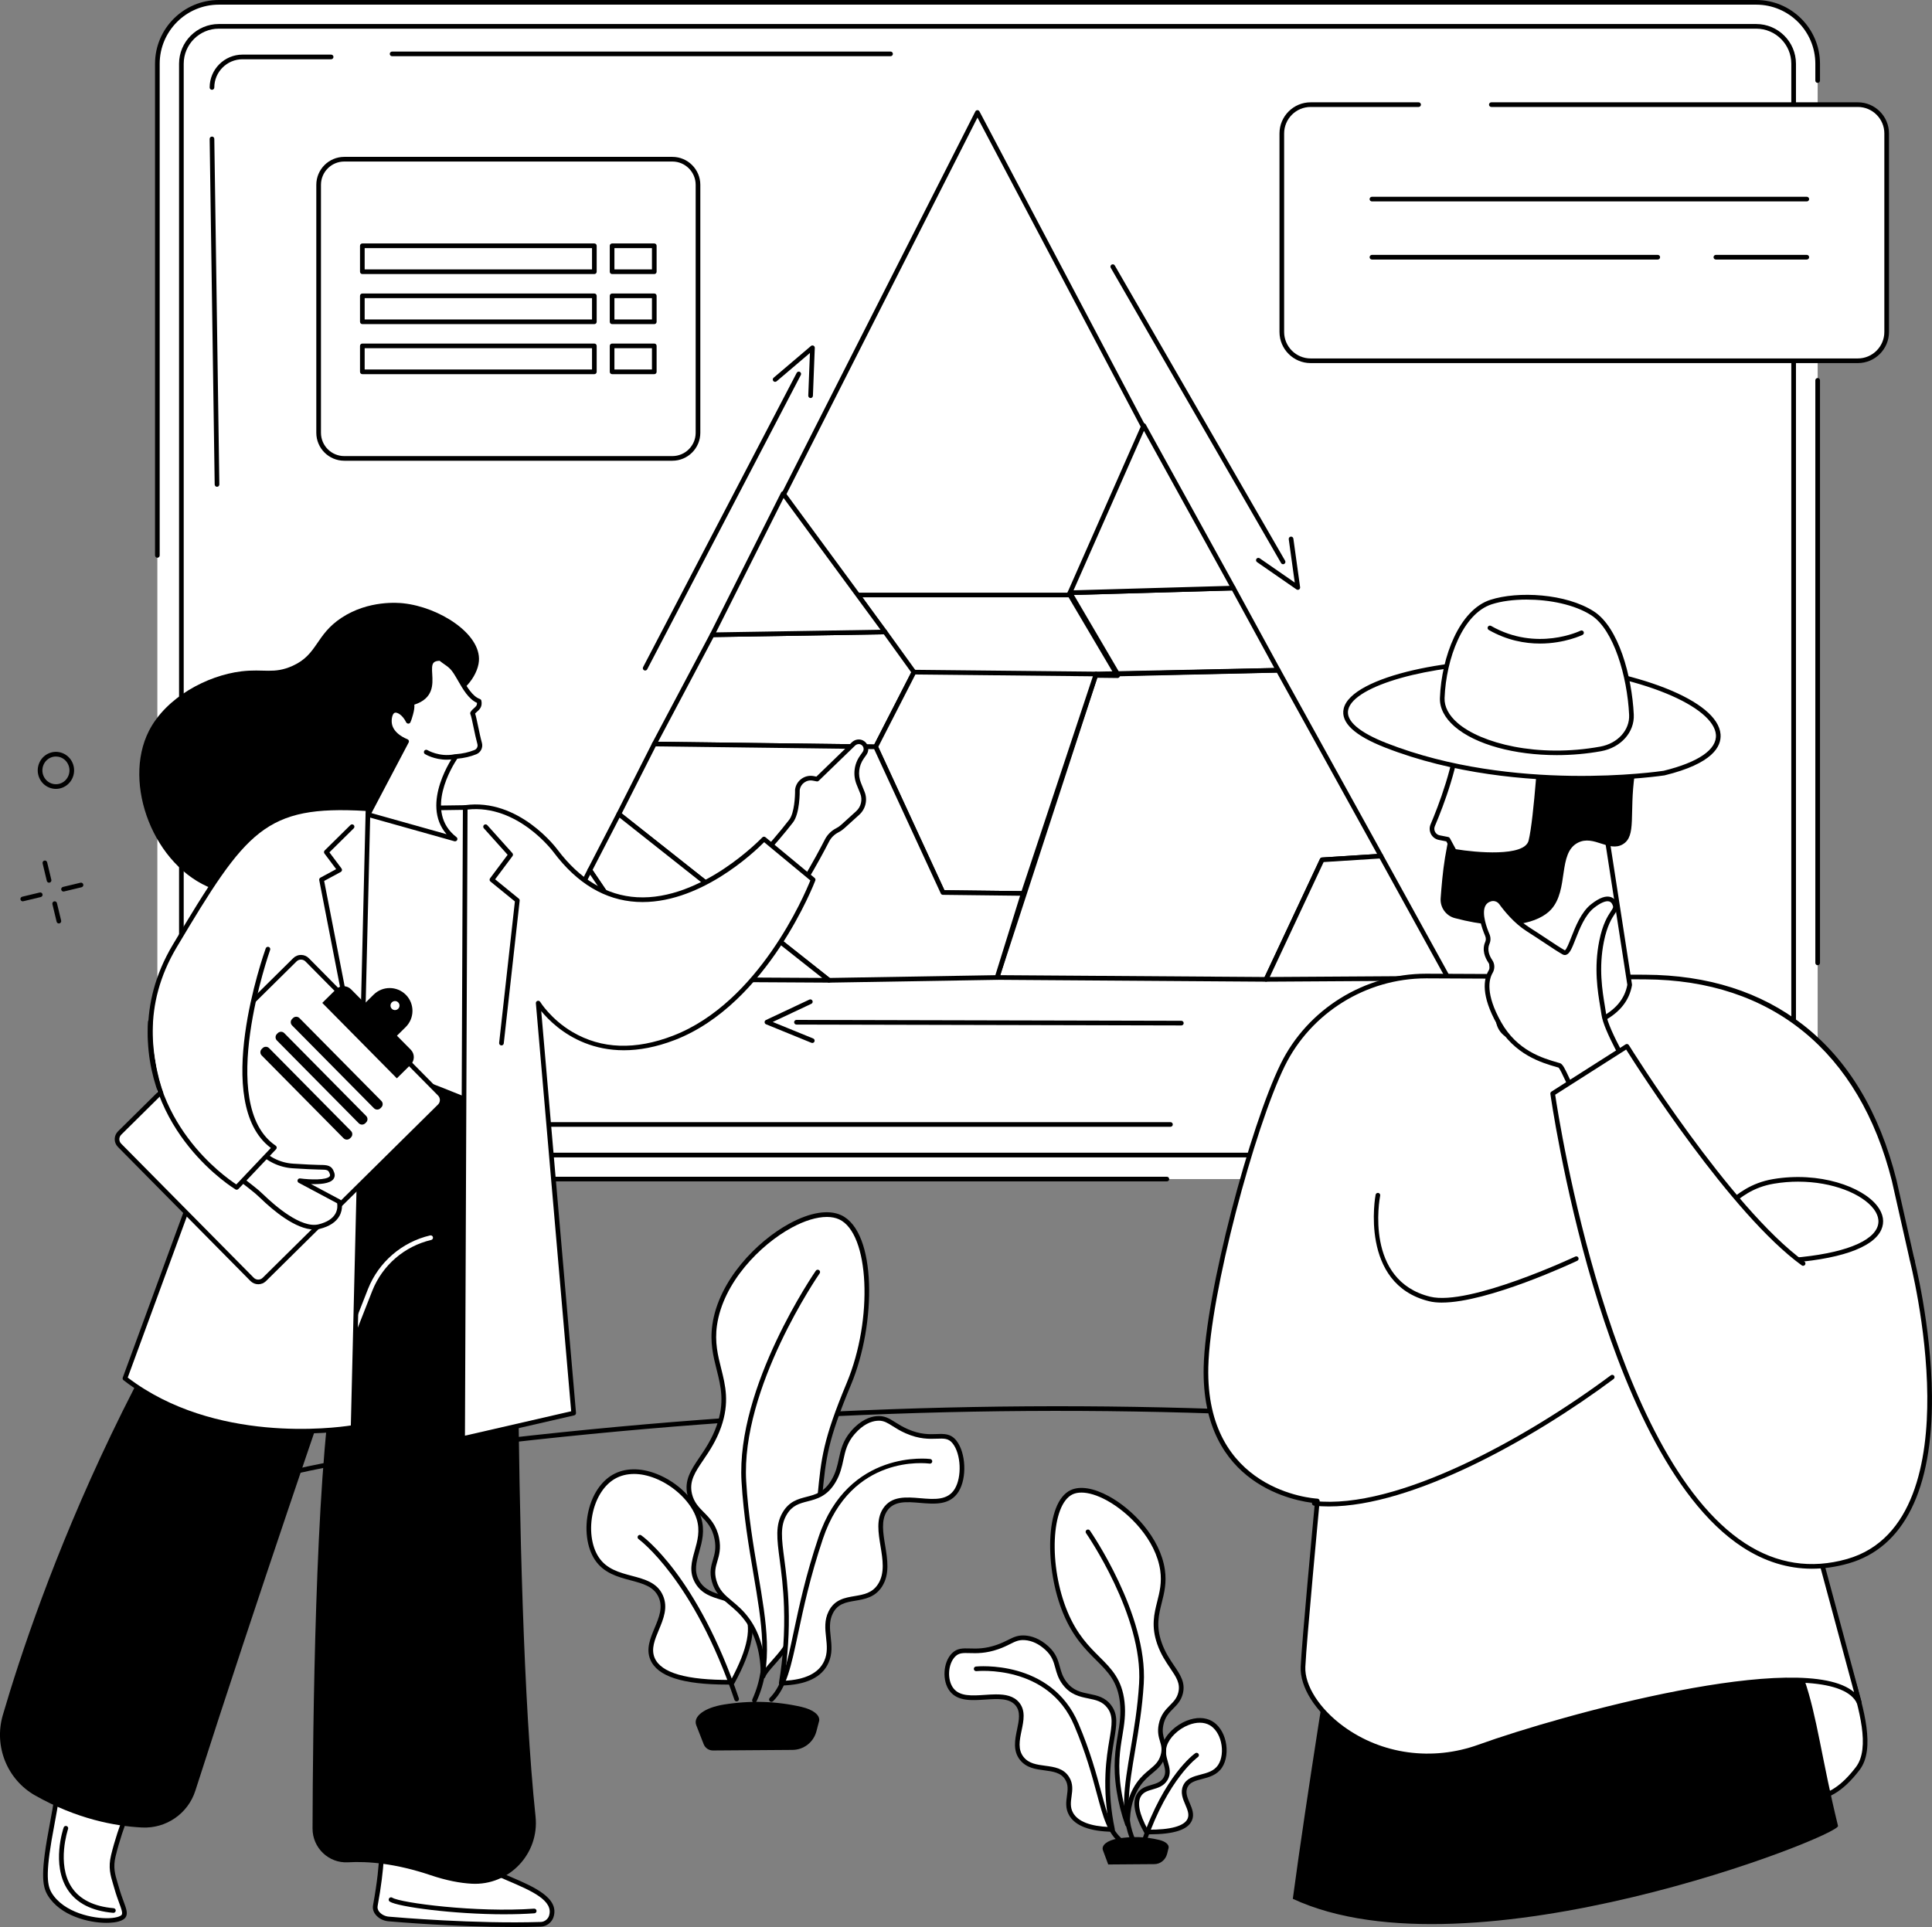
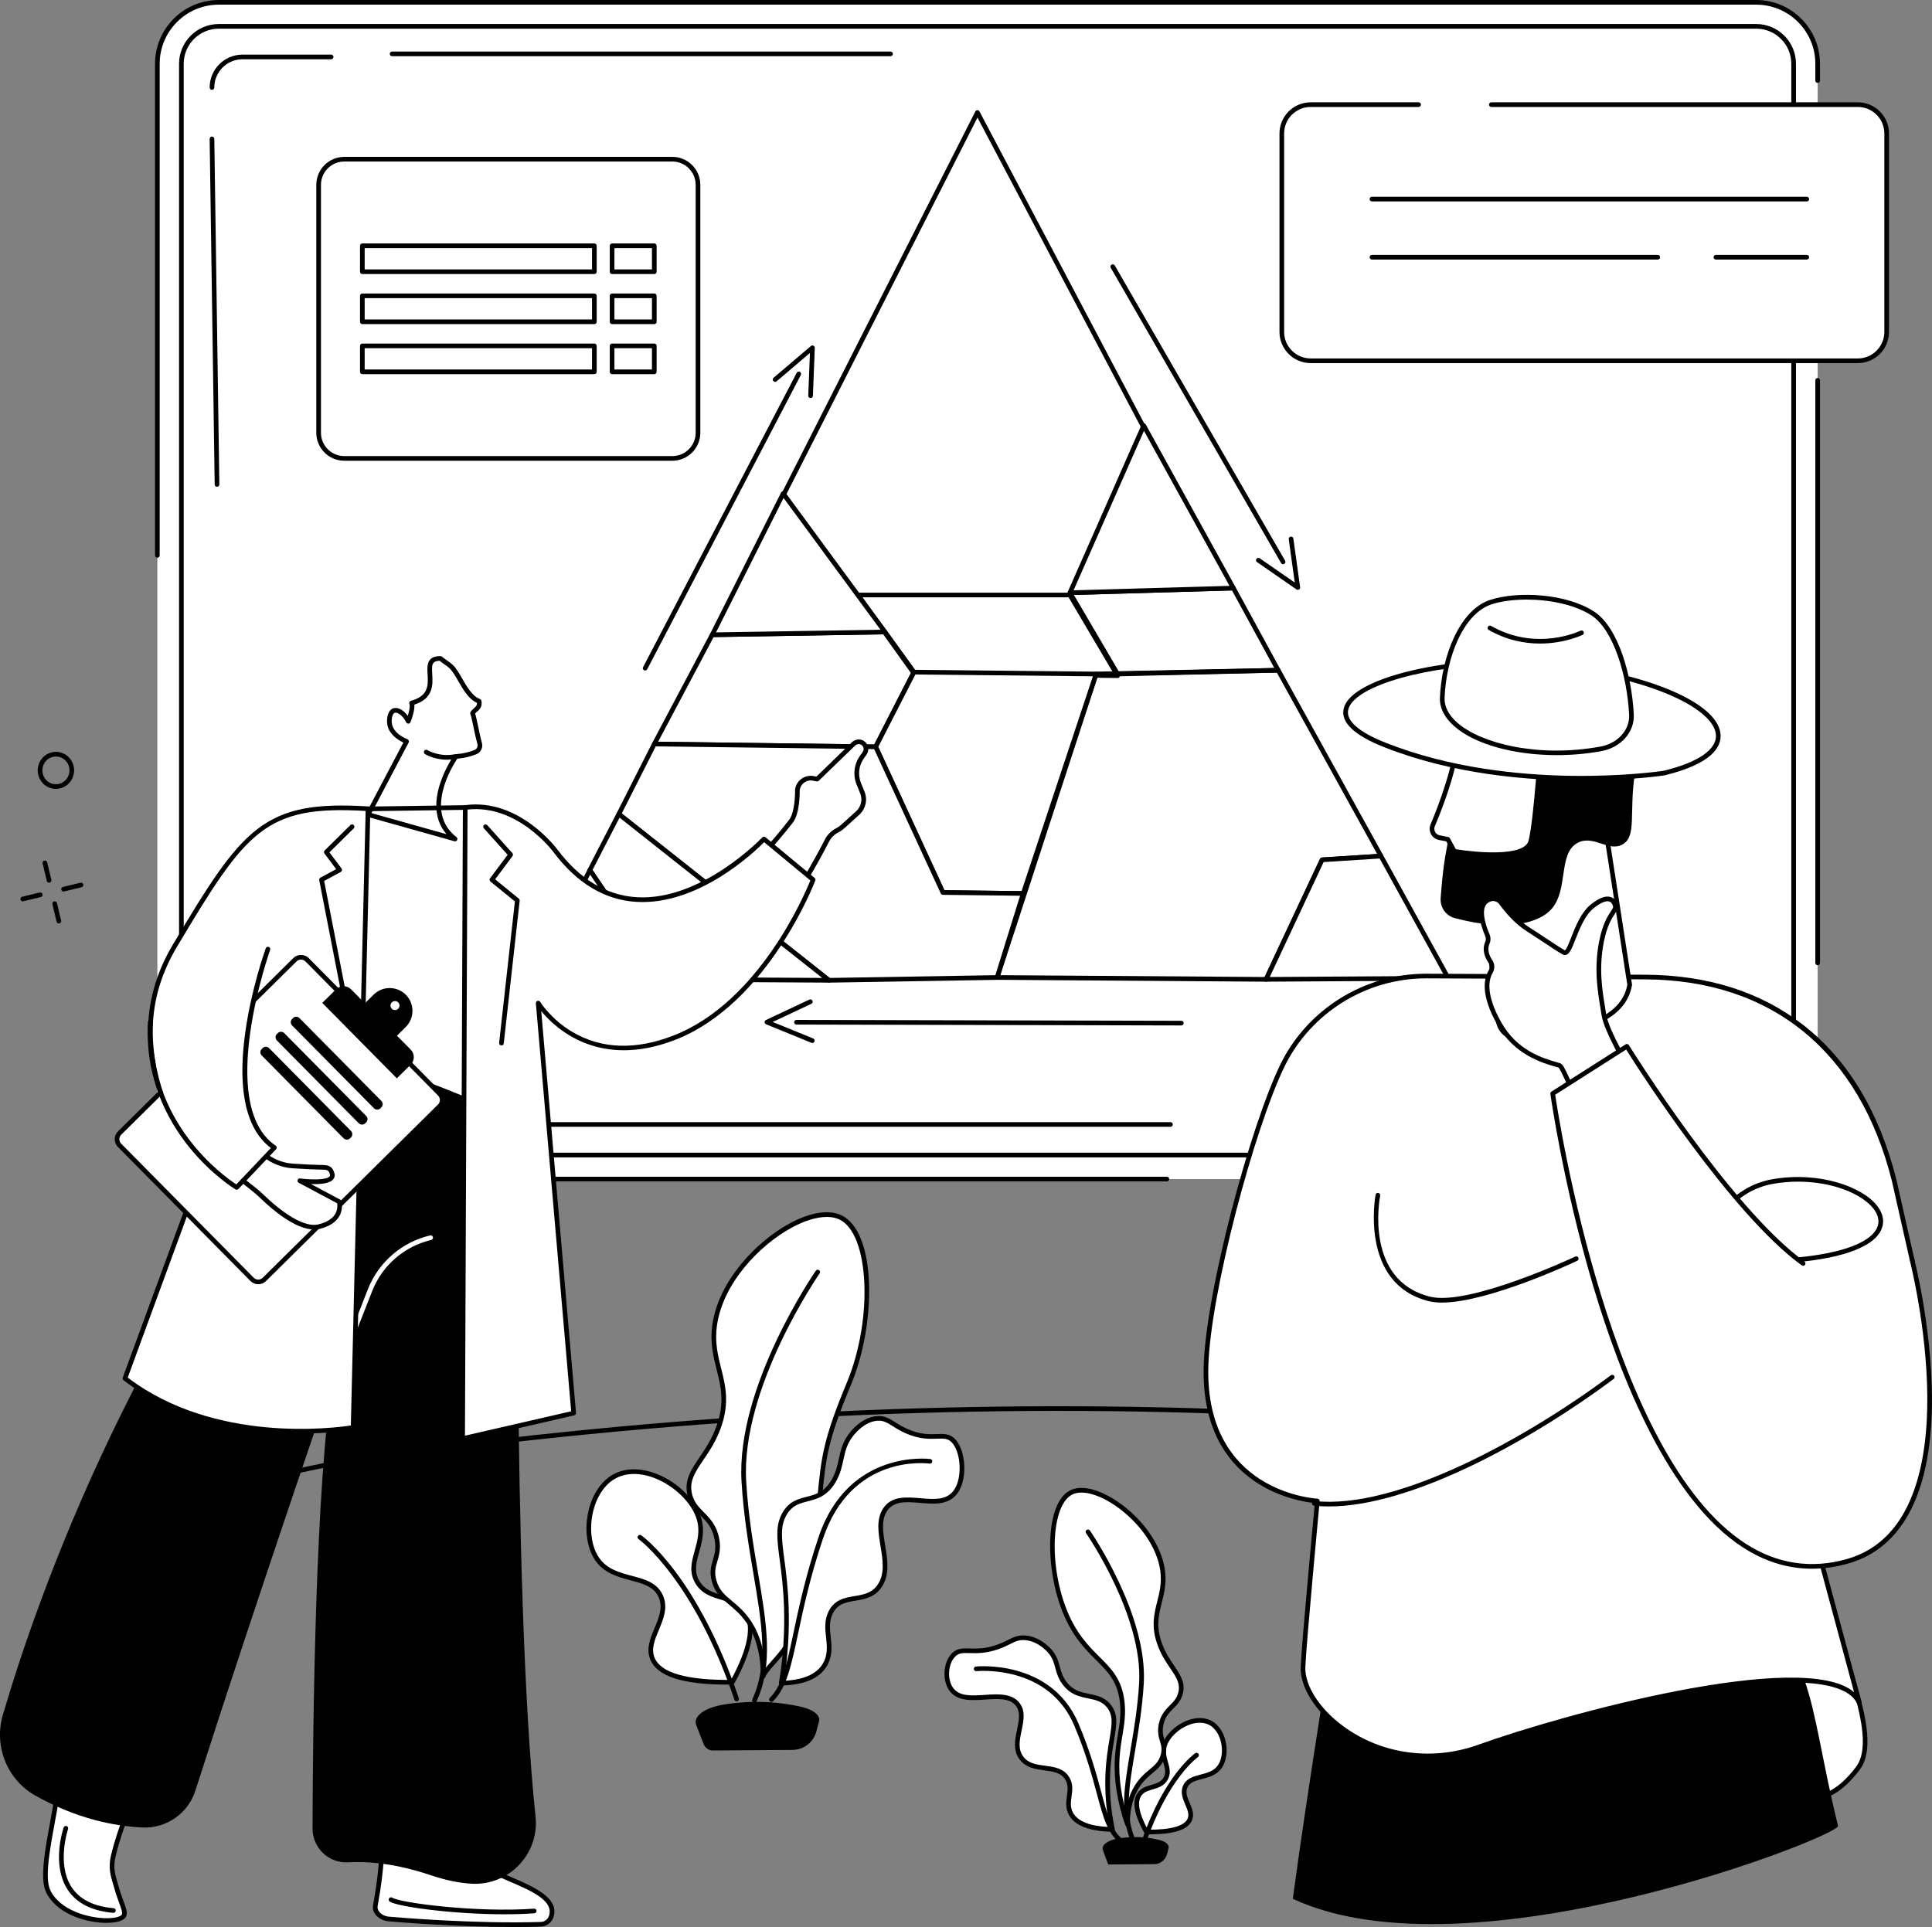
<svg xmlns="http://www.w3.org/2000/svg" id="Layer_2" data-name="Layer 2" viewBox="0 0 1834.39 1830">
  <rect x="0" y="0" width="1834.39" height="1830" fill="#808080" stroke="none" />
  <defs>
    <style>      .cls-1 {        fill: #fff;      }    </style>
  </defs>
  <g id="Illustration">
    <g id="Soil_type" data-name="Soil type">
      <path d="m155.03,1444.2c-.81,0-1.59-.45-1.98-1.22-.55-1.09-.1-2.42.99-2.97,56.34-28.19,117.46-46.31,192.35-57.01,287.96-40.49,560.55-54.91,833.34-44.09,179.14,5.07,345.63,50.02,506.63,93.5,1.18.32,1.88,1.53,1.56,2.71-.32,1.18-1.55,1.87-2.71,1.56-160.76-43.41-326.98-88.29-505.63-93.35-272.55-10.82-544.88,3.6-832.57,44.05-74.41,10.63-135.1,28.61-191,56.58-.32.16-.65.23-.99.23Z" />
      <g>
        <g>
          <rect class="cls-1" x="149.41" y="2.21" width="1576.41" height="1117.49" rx="58.34" ry="58.34" />
          <g>
            <path class="cls-1" d="m207.75,25.02h1459.74c19.61,0,35.53,15.92,35.53,35.53v1000.82c0,19.61-15.92,35.53-35.53,35.53H207.75c-19.61,0-35.53-15.92-35.53-35.53V60.55c0-19.61,15.92-35.53,35.53-35.53Z" />
            <path d="m1667.49,1099.11H207.75c-20.81,0-37.74-16.93-37.74-37.74V60.55c0-20.81,16.93-37.74,37.74-37.74h1459.74c20.81,0,37.74,16.93,37.74,37.74v1000.81c0,20.81-16.93,37.74-37.74,37.74ZM207.75,27.23c-18.37,0-33.32,14.95-33.32,33.32v1000.81c0,18.37,14.95,33.32,33.32,33.32h1459.74c18.37,0,33.32-14.95,33.32-33.32V60.55c0-18.37-14.95-33.32-33.32-33.32H207.75Z" />
          </g>
          <g>
            <path d="m1111.33,1070.06H506.67c-1.22,0-2.21-.99-2.21-2.21s.99-2.21,2.21-2.21h604.66c1.22,0,2.21.99,2.21,2.21s-.99,2.21-2.21,2.21Z" />
            <path d="m206.05,462.29c-1.21,0-2.19-.97-2.21-2.18l-4.78-328.17c-.02-1.22.96-2.23,2.18-2.24h.03c1.21,0,2.19.97,2.21,2.18l4.78,328.17c.02,1.22-.96,2.23-2.18,2.24h-.03Z" />
            <path d="m201.27,85.29c-1.22,0-2.21-.99-2.21-2.21,0-17.21,14-31.22,31.22-31.22h84.13c1.22,0,2.21.99,2.21,2.21s-.99,2.21-2.21,2.21h-84.13c-14.77,0-26.8,12.02-26.8,26.8,0,1.22-.99,2.21-2.21,2.21Z" />
            <path d="m845.55,53.38h-473.26c-1.22,0-2.21-.99-2.21-2.21s.99-2.21,2.21-2.21h473.26c1.22,0,2.21.99,2.21,2.21s-.99,2.21-2.21,2.21Z" />
          </g>
          <path d="m149.41,529.68c-1.22,0-2.21-.99-2.21-2.21V60.55c0-33.39,27.16-60.55,60.55-60.55h1459.74c33.39,0,60.55,27.16,60.55,60.55v15.95c0,1.22-.99,2.21-2.21,2.21s-2.21-.99-2.21-2.21v-15.95c0-30.95-25.18-56.13-56.13-56.13H207.75c-30.95,0-56.13,25.18-56.13,56.13v466.92c0,1.22-.99,2.21-2.21,2.21Z" />
          <path d="m1725.83,916.64c-1.22,0-2.21-.99-2.21-2.21V361.2c0-1.22.99-2.21,2.21-2.21s2.21.99,2.21,2.21v553.23c0,1.22-.99,2.21-2.21,2.21Z" />
          <path d="m1107.92,1121.92h-581.99c-1.22,0-2.21-.99-2.21-2.21s.99-2.21,2.21-2.21h581.99c1.22,0,2.21.99,2.21,2.21s-.99,2.21-2.21,2.21Z" />
        </g>
        <g>
          <g>
            <polygon class="cls-1" points="1375.09 928.96 507.82 928.96 928.04 106.39 1375.09 928.96" />
            <path d="m1015.88,568.66h-201.31c-.7,0-1.36-.33-1.78-.9l-70.95-95.99c-.5-.67-.57-1.57-.19-2.32l184.41-363.61c.37-.74,1.13-1.21,1.95-1.21h.02c.82,0,1.57.45,1.96,1.18l157.9,299.1c.31.59.34,1.3.07,1.92l-70.06,160.51c-.35.81-1.15,1.33-2.03,1.33Zm-200.19-4.42h198.75l69.05-158.21-155.41-294.38-181.86,358.59,69.47,94Z" />
            <g>
              <polygon class="cls-1" points="814.57 565.05 867.78 639.36 1061.11 641.67 1015.88 565.05 814.57 565.05" />
              <path d="m1061.11,643.88h-.03l-193.33-2.31c-.7,0-1.36-.35-1.77-.92l-53.21-74.31c-.48-.67-.55-1.56-.17-2.3.38-.74,1.14-1.2,1.97-1.2h201.31c.78,0,1.51.41,1.9,1.09l45.23,76.62c.41.69.41,1.54,0,2.23-.4.68-1.13,1.1-1.91,1.1Zm-192.18-6.72l188.28,2.25-42.59-72.15h-195.74l50.05,69.9Z" />
            </g>
            <g>
              <polygon class="cls-1" points="1061.11 640.06 1213.64 636.51 1171.08 558.47 1015.88 562.91 1061.11 640.06" />
              <path d="m1061.11,642.27c-.78,0-1.51-.41-1.91-1.09l-45.23-77.15c-.4-.67-.41-1.51-.03-2.19.38-.68,1.09-1.12,1.87-1.14l155.19-4.43c.87.01,1.6.42,2,1.15l42.57,78.04c.37.68.36,1.5-.03,2.16-.39.67-1.09,1.09-1.86,1.11l-152.53,3.55h-.05Zm-41.43-77.26l42.68,72.81,147.6-3.43-40.18-73.66-150.1,4.29Z" />
            </g>
            <g>
              <polygon class="cls-1" points="1171.08 558.47 1085.94 404.17 1015.88 562.91 1171.08 558.47" />
              <path d="m1015.88,565.12c-.73,0-1.42-.37-1.84-.98-.42-.63-.49-1.43-.19-2.13l70.06-158.74c.34-.77,1.09-1.28,1.93-1.32.85-.04,1.63.41,2.03,1.14l85.13,154.31c.37.68.36,1.5-.02,2.17-.38.67-1.09,1.09-1.86,1.11l-155.19,4.43h-.06Zm70.28-155.97l-66.84,151.45,148.07-4.23-81.23-147.22Z" />
            </g>
            <g>
-               <polygon class="cls-1" points="867.78 638.29 831.42 709.23 621.25 706.57 676.23 602.82 840.29 600.15 867.78 638.29" />
              <path d="m831.42,711.44h-.03l-210.18-2.66c-.77-.01-1.48-.42-1.87-1.08-.39-.66-.41-1.48-.05-2.16l54.98-103.76c.38-.71,1.11-1.16,1.92-1.18l164.06-2.66c.81.04,1.41.33,1.83.92l27.49,38.13c.49.67.55,1.56.17,2.3l-36.36,70.95c-.38.74-1.14,1.2-1.97,1.2Zm-206.53-7.04l205.18,2.6,35.12-68.52-26.03-36.1-161.6,2.62-52.68,99.4Z" />
            </g>
            <g>
              <polygon class="cls-1" points="743.63 468.68 676.23 602.82 840.29 600.15 743.63 468.68" />
              <path d="m676.23,605.03c-.76,0-1.47-.39-1.87-1.03-.41-.66-.45-1.48-.1-2.17l67.4-134.13c.35-.69,1.02-1.14,1.79-1.21.79-.09,1.51.27,1.97.89l96.66,131.47c.49.67.57,1.55.2,2.29-.37.74-1.12,1.22-1.94,1.23l-164.06,2.66h-.04Zm67.76-132.12l-64.14,127.64,156.13-2.53-91.99-125.11Z" />
            </g>
            <path d="m1202.11,932.26h-.02l-255.4-1.78c-.71,0-1.37-.35-1.78-.92-.41-.57-.53-1.31-.31-1.98l94-288.22c.29-.89,1.12-1.51,2.06-1.52l172.93-3.55c.82-.05,1.58.42,1.98,1.14l97.55,176.48c.37.66.37,1.47,0,2.13-.36.67-1.04,1.1-1.8,1.14l-54.56,3.46-52.65,112.33c-.36.78-1.14,1.27-2,1.27Zm-252.36-6.18l250.96,1.74,52.61-112.23c.34-.73,1.06-1.22,1.86-1.27l52.39-3.33-95.22-172.25-170.02,3.49-92.58,283.85Z" />
            <g>
              <polygon class="cls-1" points="831.42 709.23 895.27 847.58 971.54 848.46 1040.71 640.06 867.78 638.29 831.42 709.23" />
              <path d="m971.54,850.68h-.03l-76.27-.89c-.85-.01-1.62-.51-1.98-1.28l-63.85-138.34c-.29-.62-.27-1.33.04-1.94l36.36-70.95c.38-.74,1.14-1.2,1.97-1.2h.02l172.93,1.77c.71,0,1.36.35,1.78.93.41.57.52,1.31.3,1.98l-69.17,208.4c-.3.9-1.15,1.51-2.1,1.51Zm-74.84-5.29l73.25.85,67.71-203.99-168.53-1.73-35.25,68.77,62.81,136.1Z" />
            </g>
            <g>
              <polygon class="cls-1" points="621.25 706.57 587.55 773.08 787.08 930.94 946.71 928.28 971.54 848.46 895.27 847.58 831.42 709.23 621.25 706.57" />
              <path d="m787.08,933.15c-.5,0-.98-.17-1.37-.48l-199.53-157.85c-.83-.65-1.08-1.79-.6-2.73l33.7-66.51c.38-.75,1.24-1.18,2-1.21l210.18,2.66c.85.01,1.62.51,1.98,1.28l63.27,137.08,74.87.87c.7,0,1.35.35,1.76.91.41.56.53,1.29.32,1.96l-24.83,79.81c-.28.91-1.12,1.54-2.08,1.56l-159.63,2.66h-.04Zm-196.74-160.68l197.5,156.24,157.24-2.62,23.47-75.45-73.3-.85c-.85-.01-1.62-.51-1.98-1.28l-63.27-137.08-207.4-2.62-32.26,63.67Z" />
            </g>
            <g>
              <polygon class="cls-1" points="1202.11 930.05 1375.09 928.96 1311.19 812.99 1255.32 816.54 1202.11 930.05" />
              <path d="m1202.11,932.26c-.75,0-1.46-.38-1.86-1.02-.41-.64-.46-1.44-.14-2.13l53.21-113.51c.34-.73,1.06-1.22,1.86-1.27l55.87-3.55c.87-.04,1.66.39,2.08,1.14l63.89,115.97c.38.68.36,1.51-.03,2.19-.39.67-1.11,1.09-1.89,1.09l-172.97,1.09h-.01Zm54.66-113.6l-51.17,109.16,165.75-1.05-61.42-111.48-53.16,3.38Z" />
            </g>
            <g>
              <polygon class="cls-1" points="587.55 773.08 560.06 826.29 630.12 930.05 787.08 930.94 587.55 773.08" />
              <path d="m787.08,933.15h-.01l-156.97-.89c-.73,0-1.41-.37-1.82-.97l-70.06-103.76c-.45-.67-.5-1.53-.13-2.25l27.49-53.21c.3-.59.85-1.01,1.5-1.15.65-.13,1.32.02,1.84.43l199.53,157.85c.74.59,1.03,1.58.71,2.47-.31.89-1.15,1.48-2.09,1.48Zm-155.79-5.3l149.38.84-192.4-152.21-25.66,49.66,68.67,101.71Z" />
            </g>
            <g>
              <polygon class="cls-1" points="560.06 826.29 507.82 928.96 630.12 930.05 560.06 826.29" />
              <path d="m630.12,932.26h-.02l-122.3-1.09c-.77,0-1.47-.41-1.87-1.06-.4-.65-.43-1.47-.08-2.15l52.24-102.66c.36-.7,1.05-1.16,1.84-1.2.78-.02,1.53.32,1.97.97l70.06,103.76c.46.68.5,1.56.11,2.28-.38.72-1.13,1.16-1.95,1.16Zm-118.71-5.49l114.52,1.03-65.6-97.16-48.92,96.14Z" />
            </g>
          </g>
          <g>
            <path d="m612.56,636.77c-.34,0-.69-.08-1.02-.25-1.08-.57-1.5-1.9-.94-2.98l145.85-279.46c.57-1.08,1.9-1.5,2.98-.94,1.08.57,1.5,1.9.94,2.98l-145.85,279.46c-.4.76-1.17,1.19-1.96,1.19Z" />
            <path d="m769.64,378s-.06,0-.09,0c-1.22-.05-2.17-1.08-2.12-2.3l1.58-40.49-31.63,26.89c-.92.79-2.33.68-3.12-.25-.79-.93-.68-2.33.25-3.12l35.47-30.15c.67-.57,1.6-.69,2.4-.3.79.38,1.28,1.2,1.24,2.08l-1.77,45.52c-.05,1.19-1.03,2.13-2.21,2.13Z" />
          </g>
          <g>
            <path d="m1218.27,535.82c-.76,0-1.51-.4-1.92-1.11l-161.71-280.39c-.61-1.06-.25-2.41.81-3.02,1.06-.61,2.41-.25,3.02.81l161.71,280.39c.61,1.06.25,2.41-.81,3.02-.35.2-.73.3-1.1.3Z" />
            <path d="m1232.23,560.12c-.44,0-.88-.13-1.26-.39l-37.46-25.93c-1-.7-1.25-2.07-.56-3.08.7-1,2.07-1.25,3.08-.56l33.31,23.07-5.7-41.12c-.17-1.21.68-2.33,1.89-2.49,1.2-.19,2.33.68,2.49,1.89l6.4,46.12c.12.87-.28,1.73-1.03,2.19-.36.22-.76.33-1.16.33Z" />
          </g>
          <g>
            <path d="m1121.67,973.83h0l-365.45-.84c-1.22,0-2.21-1-2.21-2.22s.99-2.21,2.21-2.21h0l365.45.84c1.22,0,2.21,1,2.21,2.22,0,1.22-.99,2.21-2.21,2.21Z" />
            <path d="m771.29,990.48c-.28,0-.56-.05-.84-.16l-43.1-17.6c-.81-.33-1.35-1.11-1.38-1.99-.02-.88.48-1.69,1.27-2.06l41.22-19.4c1.11-.52,2.42-.05,2.94,1.06.52,1.11.05,2.42-1.06,2.94l-36.67,17.25,38.44,15.69c1.13.46,1.67,1.75,1.21,2.88-.35.86-1.18,1.38-2.05,1.38Z" />
          </g>
        </g>
        <g>
          <path class="cls-1" d="m1244.43,99.37h519.53c15.11,0,27.39,12.27,27.39,27.39v188.46c0,15.12-12.27,27.39-27.39,27.39h-519.52c-15.12,0-27.39-12.27-27.39-27.39V126.76c0-15.11,12.27-27.39,27.39-27.39Z" />
          <path d="m1763.96,344.82h-519.52c-16.32,0-29.6-13.28-29.6-29.6V126.76c0-16.32,13.28-29.6,29.6-29.6h102.49c1.22,0,2.21.99,2.21,2.21s-.99,2.21-2.21,2.21h-102.49c-13.88,0-25.18,11.29-25.18,25.18v188.46c0,13.88,11.29,25.18,25.18,25.18h519.52c13.88,0,25.18-11.29,25.18-25.18V126.76c0-13.88-11.29-25.18-25.18-25.18h-347.97c-1.22,0-2.21-.99-2.21-2.21s.99-2.21,2.21-2.21h347.97c16.32,0,29.6,13.28,29.6,29.6v188.46c0,16.32-13.28,29.6-29.6,29.6Z" />
          <path d="m1715.52,191.29h-412.9c-1.22,0-2.21-.99-2.21-2.21s.99-2.21,2.21-2.21h412.9c1.22,0,2.21.99,2.21,2.21s-.99,2.21-2.21,2.21Z" />
          <path d="m1715.52,246.47h-86.33c-1.22,0-2.21-.99-2.21-2.21s.99-2.21,2.21-2.21h86.33c1.22,0,2.21.99,2.21,2.21s-.99,2.21-2.21,2.21Z" />
          <path d="m1574.01,246.47h-271.38c-1.22,0-2.21-.99-2.21-2.21s.99-2.21,2.21-2.21h271.38c1.22,0,2.21.99,2.21,2.21s-.99,2.21-2.21,2.21Z" />
        </g>
        <g>
          <g>
            <path class="cls-1" d="m326.86,151.19h311.53c13.43,0,24.33,10.9,24.33,24.33v235.48c0,13.43-10.9,24.33-24.33,24.33h-311.53c-13.43,0-24.33-10.9-24.33-24.33v-235.48c0-13.43,10.9-24.33,24.33-24.33Z" />
            <path d="m638.4,437.54h-311.53c-14.64,0-26.54-11.91-26.54-26.54v-235.48c0-14.64,11.91-26.54,26.54-26.54h311.53c14.63,0,26.54,11.91,26.54,26.54v235.48c0,14.63-11.91,26.54-26.54,26.54ZM326.87,153.4c-12.2,0-22.12,9.92-22.12,22.12v235.48c0,12.2,9.92,22.12,22.12,22.12h311.53c12.2,0,22.12-9.92,22.12-22.12v-235.48c0-12.2-9.92-22.12-22.12-22.12h-311.53Z" />
          </g>
          <g>
            <g>
              <path d="m564.32,260.26h-220.29c-1.22,0-2.21-.99-2.21-2.21v-24.64c0-1.22.99-2.21,2.21-2.21h220.29c1.22,0,2.21.99,2.21,2.21v24.64c0,1.22-.99,2.21-2.21,2.21Zm-218.08-4.42h215.87v-20.22h-215.87v20.22Z" />
              <path d="m564.32,307.79h-220.29c-1.22,0-2.21-.99-2.21-2.21v-24.64c0-1.22.99-2.21,2.21-2.21h220.29c1.22,0,2.21.99,2.21,2.21v24.64c0,1.22-.99,2.21-2.21,2.21Zm-218.08-4.42h215.87v-20.22h-215.87v20.22Z" />
              <path d="m564.32,355.32h-220.29c-1.22,0-2.21-.99-2.21-2.21v-24.64c0-1.22.99-2.21,2.21-2.21h220.29c1.22,0,2.21.99,2.21,2.21v24.64c0,1.22-.99,2.21-2.21,2.21Zm-218.08-4.42h215.87v-20.22h-215.87v20.22Z" />
            </g>
            <g>
              <path d="m621.23,260.26h-40.06c-1.22,0-2.21-.99-2.21-2.21v-24.64c0-1.22.99-2.21,2.21-2.21h40.06c1.22,0,2.21.99,2.21,2.21v24.64c0,1.22-.99,2.21-2.21,2.21Zm-37.85-4.42h35.64v-20.22h-35.64v20.22Z" />
              <path d="m621.23,307.79h-40.06c-1.22,0-2.21-.99-2.21-2.21v-24.64c0-1.22.99-2.21,2.21-2.21h40.06c1.22,0,2.21.99,2.21,2.21v24.64c0,1.22-.99,2.21-2.21,2.21Zm-37.85-4.42h35.64v-20.22h-35.64v20.22Z" />
              <path d="m621.23,355.32h-40.06c-1.22,0-2.21-.99-2.21-2.21v-24.64c0-1.22.99-2.21,2.21-2.21h40.06c1.22,0,2.21.99,2.21,2.21v24.64c0,1.22-.99,2.21-2.21,2.21Zm-37.85-4.42h35.64v-20.22h-35.64v20.22Z" />
            </g>
          </g>
        </g>
      </g>
      <g>
        <g>
          <g>
            <path class="cls-1" d="m1088.56,1739.79c-11.6-20.74-10.16-30.47-6.85-35.51,5.89-8.98,19.08-5.2,24.92-14.95,6.01-10.03-4.88-19.15-.83-32.01,4.79-15.21,28.56-29.56,43.82-20.94,13.05,7.37,16.48,29.62,8.72,41.12-8.61,12.76-27.59,7.18-32.93,19.07-4.92,10.94,8.6,21.29,4.28,31.39-2.48,5.8-11.15,12.21-41.12,11.84Z" />
            <path d="m1091.05,1742.01c-.83,0-1.67,0-2.52-.02-.79-.01-1.52-.44-1.9-1.13-9.78-17.48-11.99-29.85-6.77-37.81,3.32-5.06,8.41-6.55,13.34-7.99,4.62-1.35,8.98-2.63,11.53-6.89,2.62-4.37,1.44-8.5-.06-13.74-1.47-5.14-3.13-10.96-.98-17.8,2.89-9.18,12.2-18.25,23.16-22.58,8.81-3.48,17.28-3.35,23.86.37,6.19,3.5,10.9,10.4,12.91,18.94,2.18,9.26.86,18.97-3.44,25.35-4.78,7.08-12.32,9.04-18.98,10.77-6.19,1.61-11.53,3-13.77,7.97-2.13,4.73-.07,9.54,2.11,14.64,2.29,5.37,4.66,10.93,2.18,16.71-3.81,8.87-17.12,13.19-40.65,13.19Zm-1.19-4.43c21.69.2,34.77-3.5,37.77-10.51,1.73-4.05-.17-8.51-2.19-13.23-2.34-5.48-4.99-11.7-2.07-18.19,3.11-6.91,10.01-8.7,16.69-10.44,6.19-1.61,12.58-3.27,16.42-8.96,3.64-5.39,4.71-13.76,2.8-21.86-1.73-7.34-5.66-13.2-10.78-16.1-5.39-3.05-12.52-3.08-20.06-.11-9.63,3.8-18.09,11.94-20.56,19.79-1.76,5.57-.35,10.5,1.01,15.26,1.58,5.51,3.21,11.21-.39,17.23-3.44,5.75-9.1,7.4-14.09,8.86-4.54,1.33-8.46,2.47-10.88,6.17-4.07,6.2-1.95,17,6.31,32.1Z" />
          </g>
          <path d="m1086.37,1750.46c-.24,0-.48-.04-.72-.12-1.15-.4-1.77-1.66-1.37-2.81,21.37-61.72,49.41-81.74,50.59-82.56,1-.7,2.38-.45,3.07.55.7,1,.45,2.38-.55,3.08-.28.19-28.1,20.19-48.94,80.37-.32.91-1.17,1.49-2.09,1.49Z" />
        </g>
        <g>
          <g>
            <path class="cls-1" d="m1070.56,1732.63c-.12-19.37,5.42-31.17,10.52-38.36,9.29-13.12,19.58-14.47,23.13-27.14,3.35-11.98-4.49-15.6-1.86-29.09,3.12-16.06,15.45-17.16,18.63-30.39,3.86-16.09-12.04-24.23-20.02-46.82-10.33-29.23,6.8-42.45,2.88-69.75-6.36-44.3-62.33-85.13-86.27-74-22.57,10.49-24.22,70.7-5.97,114.44,19.45,46.63,49.57,45.95,53.95,84.92,3.03,26.93-9.62,42.72-3.11,84.1,2.2,14.01,5.69,25.15,8.15,32.09Z" />
            <path d="m1070.56,1734.84c-.92,0-1.76-.58-2.08-1.47-3.75-10.55-6.52-21.48-8.25-32.49-3.78-24.02-1.17-39.66,1.12-53.46,1.67-10.03,3.24-19.51,1.98-30.74-2.23-19.88-11.22-28.83-22.59-40.17-10.26-10.23-21.89-21.82-31.2-44.15-17.56-42.09-17.74-105.75,7.08-117.29,8.84-4.1,21.64-2.06,36.06,5.75,22.61,12.25,48.95,39.37,53.34,69.95,1.78,12.4-.62,21.94-2.94,31.17-2.89,11.5-5.62,22.37-.04,38.15,3.2,9.06,7.74,15.77,11.75,21.68,5.82,8.59,10.84,16.01,8.34,26.4-1.63,6.79-5.47,10.67-9.18,14.42-4.06,4.11-7.9,7.99-9.43,15.87-1.19,6.14-.07,9.93,1.11,13.93,1.26,4.26,2.57,8.66.71,15.33-2.22,7.93-6.97,11.9-12.01,16.09-3.76,3.13-7.65,6.38-11.44,11.73-6.8,9.61-10.2,22.08-10.11,37.07,0,1.08-.77,2.01-1.83,2.19-.13.02-.26.03-.38.03Zm-43.78-317.4c-3.13,0-5.93.54-8.3,1.64-20.52,9.54-23.07,67.93-4.87,111.58,8.97,21.51,20.27,32.78,30.24,42.71,11.51,11.48,21.45,21.39,23.86,42.81,1.33,11.84-.3,21.61-2.01,31.95-2.24,13.47-4.78,28.74-1.11,52.05,1.08,6.85,2.57,13.68,4.46,20.4,1.39-10.71,4.81-19.96,10.22-27.6,4.13-5.83,8.43-9.41,12.22-12.57,4.88-4.07,8.73-7.28,10.58-13.89,1.52-5.44.5-8.88-.69-12.88-1.23-4.14-2.62-8.83-1.22-16.04,1.79-9.19,6.48-13.94,10.63-18.13,3.58-3.62,6.68-6.75,8.02-12.34,2.04-8.5-2.05-14.53-7.71-22.89-4.15-6.13-8.86-13.08-12.25-22.69-6.03-17.04-3-29.07-.08-40.7,2.22-8.82,4.51-17.93,2.85-29.47-4.17-29.06-29.39-54.94-51.06-66.68-8.84-4.79-17.08-7.27-23.79-7.27Z" />
          </g>
          <path d="m1076.49,1751.34c-.84,0-1.64-.48-2.01-1.29-11.73-25.61-6.99-53.54-.99-88.91,3.14-18.5,6.69-39.47,8.07-62.54,3.82-64.15-49.83-141.86-50.38-142.63-.7-1-.45-2.38.55-3.08,1-.7,2.38-.45,3.08.55.55.79,55.08,79.76,51.16,145.43-1.39,23.31-4.97,44.4-8.12,63.01-5.87,34.62-10.51,61.96.65,86.32.51,1.11.02,2.42-1.09,2.93-.3.14-.61.2-.92.2Z" />
        </g>
        <g>
          <g>
            <path class="cls-1" d="m1056.27,1737.35c-2.61-12.33-5.34-30.49-4.43-52.39,1.49-35.7,11.4-50.9,1.44-64.24-10.98-14.71-29.47-4.86-42.56-22.36-8.93-11.93-4.45-22.01-16.71-33.24-2.34-2.14-9.94-8.92-20.67-9.75-9.96-.77-13.47,4.28-26.17,8.72-23.01,8.03-33.27-.96-41.73,7.48-7.49,7.48-8.98,24.04-1.84,33.17,13.46,17.21,49.05-2.83,62.4,13.49,11.41,13.93-8.25,36.25,4.23,51.78,11.25,13.99,33.76,4.04,42.99,18.69,7.05,11.2-2.82,22.23,3.71,33.9,6.82,12.18,25.59,14.51,39.34,14.75Z" />
            <path d="m1056.27,1739.56h-.04c-21.67-.38-35.55-5.72-41.23-15.88-3.59-6.4-2.72-12.71-1.96-18.28.74-5.41,1.44-10.53-1.7-15.52-4.14-6.58-11.65-7.58-19.59-8.64-8.44-1.12-17.17-2.28-23.24-9.85-7.04-8.76-4.8-19.5-2.82-28.97,1.8-8.64,3.51-16.8-1.39-22.78-5.87-7.17-17.02-6.43-28.84-5.64-12.8.87-26.06,1.75-33.6-7.89-7.55-9.66-6.55-27.54,2.02-36.1,4.9-4.89,10.25-4.73,17.03-4.54,6.43.2,14.41.42,25.54-3.46,4.51-1.57,7.82-3.22,10.74-4.68,5.25-2.62,9.41-4.68,16.32-4.15,5.34.41,13.5,2.54,21.99,10.33,7.34,6.72,9.09,13.15,10.79,19.36,1.3,4.77,2.53,9.27,6.2,14.18,6.32,8.46,13.81,9.98,21.73,11.58,7.41,1.51,15.07,3.06,20.83,10.77,6.77,9.07,5.16,18.7,2.73,33.28-1.41,8.48-3.18,19.04-3.73,32.37-.72,17.24.76,34.68,4.39,51.84.14.66-.03,1.35-.46,1.87-.42.51-1.05.8-1.71.8Zm-110.23-130.47c8.58,0,16.5,1.43,21.66,7.74,6.24,7.62,4.24,17.21,2.3,26.49-1.95,9.34-3.79,18.17,1.94,25.3,4.97,6.18,12.45,7.18,20.38,8.23,8.61,1.15,17.51,2.33,22.75,10.66,4.01,6.36,3.16,12.52,2.34,18.48-.73,5.35-1.43,10.41,1.43,15.52,4.64,8.28,16.3,12.83,34.69,13.54-3.3-16.63-4.61-33.51-3.92-50.2.57-13.6,2.35-24.31,3.79-32.91,2.33-13.94,3.73-22.35-1.91-29.91-4.75-6.36-10.96-7.62-18.16-9.09-8-1.62-17.06-3.47-24.39-13.27-4.18-5.58-5.58-10.71-6.93-15.67-1.6-5.87-3.11-11.41-9.51-17.26-6.08-5.57-12.58-8.65-19.35-9.18-5.71-.44-9.01,1.2-14.01,3.7-3.04,1.52-6.49,3.24-11.26,4.9-11.9,4.15-20.7,3.9-27.12,3.71-6.38-.17-10.22-.3-13.78,3.25-7.04,7.03-7.88,22.29-1.66,30.24,6.09,7.79,17.61,7.02,29.82,6.2,3.64-.24,7.33-.49,10.89-.49Z" />
          </g>
          <path d="m1064.83,1750.81c-.47,0-.95-.15-1.35-.46-11.9-9.2-15.97-24.33-22.13-47.23-4.61-17.15-10.36-38.5-21.45-64.64-24.71-58.22-92.14-51.53-92.82-51.46-1.24.12-2.31-.75-2.44-1.96-.13-1.21.74-2.31,1.96-2.44.72-.08,71.39-7.09,97.38,54.13,11.21,26.42,17,47.93,21.65,65.22,5.93,22.04,9.84,36.59,20.56,44.88.97.75,1.14,2.14.4,3.1-.44.56-1.09.86-1.75.86Z" />
        </g>
        <path d="m1096.07,1770.28l-43.84.33-5.01-13.49c-1.76-4.73,4.07-9.43,14.08-11.11,13.49-2.26,26.58-1.81,39.3,1.27,5.96,1.44,9.41,4.36,9,7.4l-1.42,5.7c-1.45,5.81-6.41,9.87-12.11,9.91Z" />
      </g>
      <g>
        <g>
          <g>
            <path class="cls-1" d="m695.39,1597.55c21.41-39.14,18.75-57.48,12.65-66.99-10.88-16.95-35.21-9.8-45.99-28.21-11.09-18.93,9.01-36.12,1.53-60.39-8.84-28.7-52.7-55.77-80.86-39.51-24.08,13.91-30.42,55.89-16.1,77.57,15.89,24.07,50.91,13.55,60.78,35.98,9.07,20.63-15.88,40.17-7.89,59.22,4.58,10.93,20.58,23.04,75.88,22.33Z" />
            <path d="m690.71,1599.79c-42.58,0-66.56-7.77-73.24-23.72-4.25-10.13-.04-20.21,4.03-29.96,4.19-10.03,8.15-19.51,3.88-29.22-4.5-10.23-14.77-12.96-26.65-16.12-11.97-3.18-25.53-6.79-33.94-19.53-7.72-11.69-10.01-29.54-5.99-46.6,3.63-15.39,11.95-27.82,22.82-34.1,11.47-6.62,26.33-6.92,41.84-.83,20.02,7.86,36.99,24.58,42.24,41.61,3.8,12.33.81,23.01-1.82,32.43-2.78,9.93-5.18,18.51.08,27.49,5.09,8.69,13.48,11.2,22.36,13.85,8.77,2.62,17.84,5.33,23.58,14.28,9.07,14.13,4.84,37.43-12.57,69.25-.38.7-1.11,1.14-1.91,1.15-1.59.02-3.16.03-4.7.03Zm4.67-2.24h.02-.02Zm-93.41-197.79c-6.68,0-12.84,1.54-18.15,4.6-9.82,5.67-17.37,17.07-20.73,31.28-3.75,15.91-1.7,32.45,5.37,43.15,7.49,11.34,19.64,14.57,31.39,17.69,12.45,3.31,24.21,6.44,29.57,18.62,5.04,11.45.52,22.26-3.84,32.71-3.89,9.32-7.57,18.12-4.03,26.54,6.01,14.32,30.34,21.29,72.52,20.99,16.06-29.7,20.13-51.1,12.1-63.6-4.85-7.57-12.76-9.93-21.12-12.43-9.31-2.78-18.94-5.66-24.91-15.85-6.21-10.6-3.45-20.47-.52-30.92,2.59-9.26,5.27-18.85,1.86-29.94-4.79-15.56-21.09-31.51-39.63-38.79-6.89-2.7-13.6-4.06-19.87-4.06Z" />
          </g>
          <path d="m699.41,1615.72c-.92,0-1.78-.58-2.09-1.5-38.77-114.49-90.5-152.23-91.02-152.6-1-.71-1.23-2.09-.52-3.08.71-.99,2.09-1.23,3.08-.52,2.16,1.54,53.42,38.95,92.65,154.79.39,1.16-.23,2.41-1.39,2.8-.23.08-.47.12-.71.12Z" />
        </g>
        <g>
          <g>
            <path class="cls-1" d="m724.53,1591.93c.17-26.77-7.49-43.06-14.53-53-12.83-18.12-27.05-19.99-31.95-37.5-4.63-16.54,6.2-21.55,2.57-40.18-4.32-22.18-21.34-23.71-25.73-41.98-5.34-22.23,16.63-33.48,27.66-64.68,14.27-40.38-9.39-58.65-3.98-96.35,8.78-61.2,86.1-117.6,119.18-102.23,31.19,14.5,33.45,97.67,8.25,158.09-26.86,64.41-23.87,75.89-29.92,129.73-4.18,37.2-14.14,46.91-23.13,104.08-3.04,19.36-25.03,34.44-28.43,44.02Z" />
            <path d="m724.53,1594.14c-.13,0-.26-.01-.38-.03-1.06-.19-1.84-1.11-1.83-2.19.13-20.89-4.62-38.28-14.12-51.7-5.31-7.49-10.96-12.21-15.95-16.37-7.15-5.96-13.33-11.11-16.32-21.81-2.51-8.97-.74-14.94.97-20.71,1.6-5.39,3.25-10.96,1.56-19.65-2.17-11.14-7.55-16.58-13.26-22.35-5.04-5.1-10.26-10.38-12.46-19.53-3.36-13.99,3.48-24.1,11.41-35.8,5.56-8.21,11.86-17.51,16.32-30.14,7.79-22.05,3.99-37.17-.04-53.19-3.19-12.67-6.48-25.78-4.05-42.74,6.02-41.95,42.19-79.18,73.25-96.01,19.67-10.66,37.09-13.47,49.05-7.92,33.9,15.76,33.48,103.13,9.36,160.94-22.27,53.4-23.85,69.67-27.32,105.32-.67,6.95-1.44,14.84-2.45,23.8-2.04,18.13-5.45,29.86-9.4,43.43-4.27,14.67-9.11,31.3-13.74,60.75-2,12.73-11.57,23.47-19.26,32.09-4.37,4.9-8.14,9.13-9.27,12.32-.32.89-1.16,1.47-2.08,1.47Zm60.49-438.46c-9.42,0-20.95,3.45-33.27,10.13-30.12,16.32-65.17,52.3-70.98,92.74-2.31,16.1.87,28.78,3.96,41.04,4.01,15.95,8.15,32.44-.08,55.74-4.65,13.16-11.12,22.72-16.83,31.14-7.94,11.72-13.67,20.19-10.77,32.29,1.91,7.96,6.47,12.57,11.3,17.45,5.64,5.7,12.03,12.17,14.45,24.61,1.9,9.75,0,16.13-1.66,21.75-1.67,5.64-3.12,10.51-.95,18.26,2.62,9.38,8.04,13.89,14.89,19.61,5.2,4.33,11.09,9.25,16.73,17.21,8.87,12.53,13.82,28.22,14.77,46.75,1.72-2.19,3.79-4.51,6.01-7,7.3-8.19,16.39-18.39,18.19-29.84,4.67-29.73,9.56-46.5,13.86-61.3,3.9-13.38,7.26-24.93,9.25-42.69,1-8.93,1.77-16.8,2.44-23.73,3.4-35.01,5.11-52.58,27.64-106.6,25.29-60.65,21.55-141.89-7.15-155.23-3.37-1.57-7.35-2.34-11.8-2.34Z" />
          </g>
          <path d="m716.33,1616.94c-.31,0-.62-.06-.92-.2-1.11-.51-1.6-1.82-1.09-2.93,15.53-33.9,9.1-71.78.97-119.74-4.36-25.69-9.3-54.81-11.21-86.96-5.39-90.43,69.77-199.28,70.53-200.37.7-1,2.07-1.25,3.08-.55,1,.7,1.25,2.08.55,3.08-.75,1.08-75.04,108.69-69.74,197.57,1.9,31.91,6.82,60.9,11.16,86.48,8.26,48.71,14.79,87.19-1.3,122.32-.37.81-1.17,1.29-2.01,1.29Z" />
        </g>
        <g>
          <g>
            <path class="cls-1" d="m741.77,1598.46c2.84-17.03,5.83-42.11,4.83-72.37-1.62-49.32-12.44-70.31-1.57-88.74,11.98-20.32,32.15-6.71,46.43-30.88,9.74-16.48,4.86-30.41,18.23-45.91,2.55-2.96,10.84-12.32,22.55-13.47,10.86-1.07,14.7,5.92,28.55,12.04,25.11,11.09,36.3-1.33,45.53,10.34,8.17,10.33,9.8,33.21,2.01,45.82-14.68,23.77-53.51-3.91-68.08,18.63-12.44,19.25,9,50.07-4.61,71.53-12.27,19.33-36.83,5.59-46.9,25.82-7.7,15.47,3.08,30.71-4.05,46.83-7.44,16.82-27.92,20.04-42.92,20.37Z" />
            <path d="m741.77,1600.67c-.64,0-1.25-.28-1.67-.76-.43-.5-.62-1.16-.51-1.81,3.98-23.81,5.59-48.01,4.81-71.93-.61-18.49-2.54-33.13-4.09-44.88-2.61-19.82-4.34-32.92,2.82-45.06,6.2-10.51,14.55-12.66,22.62-14.74,8.65-2.23,16.82-4.33,23.8-16.15,4.1-6.94,5.53-13.56,6.91-19.96,1.82-8.44,3.7-17.16,11.55-26.28,9.25-10.72,18.16-13.65,24.01-14.22,7.65-.77,12.19,2.12,17.95,5.75,3.19,2.01,6.8,4.3,11.72,6.47,12.09,5.35,20.77,5.02,27.75,4.77,7.14-.27,13.31-.49,18.62,6.22,9.08,11.47,10.14,35.42,2.15,48.36-8.14,13.19-22.64,11.96-36.66,10.78-12.85-1.09-24.97-2.11-31.44,7.89-5.61,8.68-3.71,20.24-1.69,32.47,2.22,13.44,4.51,27.35-2.91,39.04-6.55,10.32-16.51,12-25.3,13.49-9.05,1.52-16.87,2.84-21.49,12.13-3.61,7.26-2.82,14.55-1.99,22.26.85,7.86,1.73,15.99-2.03,24.48-6.13,13.87-21.24,21.17-44.89,21.69h-.05Zm92.6-251.49c-.61,0-1.25.03-1.92.1-5.05.49-12.8,3.1-21.09,12.71-7.12,8.26-8.8,16.06-10.58,24.32-1.45,6.74-2.95,13.72-7.42,21.28-7.92,13.4-17.79,15.94-26.51,18.18-7.86,2.02-14.65,3.77-19.92,12.7-6.38,10.82-4.82,22.65-2.24,42.23,1.56,11.85,3.51,26.6,4.12,45.31.77,23.32-.72,46.91-4.43,70.14,20.25-.93,33.13-7.31,38.28-18.97,3.28-7.41,2.5-14.6,1.67-22.22-.87-8.01-1.76-16.29,2.42-24.71,5.62-11.3,15.33-12.94,24.71-14.52,8.64-1.46,16.8-2.83,22.3-11.49,6.52-10.27,4.36-23.32,2.28-35.95-2.06-12.53-4.2-25.48,2.34-35.6,7.92-12.24,21.96-11.05,35.53-9.9,13.27,1.13,25.8,2.19,32.52-8.69,7.03-11.39,6.09-33.23-1.86-43.29-3.92-4.95-8.08-4.8-14.99-4.55-7.03.26-16.67.61-29.7-5.14-5.21-2.3-8.97-4.68-12.29-6.77-4.84-3.05-8.21-5.19-13.24-5.19Z" />
          </g>
          <path d="m732.43,1616.21c-.57,0-1.15-.22-1.58-.67-.85-.87-.84-2.27.03-3.13,11.87-11.62,16.17-31.86,22.67-62.51,5.06-23.84,11.37-53.52,23.57-89.93,28.23-84.22,105.37-74.52,106.14-74.41,1.21.17,2.05,1.28,1.89,2.49-.17,1.21-1.31,2.07-2.49,1.89-3.02-.41-74.3-9.24-101.34,71.44-12.13,36.18-18.4,65.71-23.44,89.45-6.68,31.43-11.09,52.19-23.91,64.75-.43.42-.99.63-1.55.63Z" />
        </g>
        <path d="m752.49,1661.81l-75.57.54c-3.88.03-7.38-2.34-8.79-5.96l-7.02-17.95c-3.29-8.4,7.61-16.74,26.33-19.73,25.23-4.02,49.73-3.21,73.53,2.26,11.16,2.56,17.61,7.74,16.84,13.13l-2.66,10.11c-2.71,10.31-12,17.52-22.66,17.6Z" />
      </g>
      <g>
        <g>
          <path d="m46.6,838.25c-1,0-1.9-.68-2.15-1.7l-3.99-16.62c-.29-1.19.45-2.38,1.63-2.67,1.18-.28,2.38.44,2.67,1.63l3.99,16.62c.29,1.19-.45,2.38-1.63,2.67-.17.04-.35.06-.52.06Z" />
          <path d="m55.9,876.97c-1,0-1.9-.68-2.15-1.7l-3.99-16.62c-.28-1.19.45-2.38,1.63-2.67,1.19-.28,2.38.45,2.67,1.63l3.99,16.62c.29,1.19-.45,2.38-1.63,2.67-.17.04-.35.06-.52.06Z" />
          <path d="m21.59,855.94c-1,0-1.9-.68-2.15-1.7-.29-1.19.45-2.38,1.63-2.67l16.62-3.99c1.19-.28,2.38.45,2.67,1.63.29,1.19-.45,2.38-1.63,2.67l-16.62,3.99c-.17.04-.35.06-.52.06Z" />
          <path d="m60.31,846.64c-1,0-1.9-.68-2.15-1.7-.29-1.19.45-2.38,1.63-2.67l16.62-3.99c1.18-.28,2.38.45,2.67,1.63.29,1.19-.45,2.38-1.63,2.67l-16.62,3.99c-.17.04-.35.06-.52.06Z" />
        </g>
        <path d="m53.1,749.18c-2.08,0-4.17-.39-6.17-1.17-4.35-1.69-7.78-5.01-9.65-9.36-3.82-8.86.14-19.25,8.84-23.15,4.19-1.88,8.87-2,13.14-.34,4.35,1.69,7.78,5.01,9.65,9.36,3.82,8.86-.14,19.25-8.84,23.15-2.23,1-4.6,1.51-6.97,1.51Zm-.01-30.75c-1.75,0-3.51.37-5.16,1.11-6.5,2.92-9.46,10.71-6.59,17.36,1.4,3.25,3.96,5.73,7.2,6.99,3.16,1.23,6.62,1.14,9.73-.25,6.5-2.92,9.46-10.71,6.59-17.36-1.4-3.25-3.96-5.73-7.2-6.99-1.48-.58-3.02-.86-4.57-.86Z" />
      </g>
      <g>
        <g>
          <g>
            <path class="cls-1" d="m1756.39,1585.74c9,30.76,23.1,73.32,7.49,93.76-28.38,37.14-51.92,31.17-86.95,18.4-70.06-25.54-181.86-65.89-214.51-43.46l-1.45-68.7h295.42Z" />
            <path d="m1717.62,1709.9c-12.46,0-25.83-4.24-41.45-9.93-63.05-22.99-180.39-65.77-212.49-43.71-.67.46-1.54.52-2.26.14-.72-.37-1.19-1.11-1.2-1.92l-1.45-68.7c-.01-.6.22-1.17.63-1.59.42-.43.99-.67,1.58-.67h295.42c.98,0,1.85.65,2.12,1.59l1.81,6.16c9.17,31,20.59,69.57,5.31,89.57-16.48,21.56-31.44,29.07-48.02,29.07Zm-226.27-64.16c48.99,0,132.15,30.31,186.33,50.07,34.39,12.54,56.88,18.4,84.44-17.67,13.92-18.21,2.86-55.59-6.03-85.63l-1.35-4.58h-291.51l1.32,62.68c6.81-3.4,15.97-4.88,26.8-4.88Z" />
          </g>
          <path d="m1227.5,1803.22c12.84-96.31,38.27-252.88,38.27-252.88l406.74-70.65,40.59,115.17c12.16,34.88,16.54,75.67,32.05,139.12,2.29,9.37-348.7,147.75-517.66,69.24Z" />
          <g>
            <path class="cls-1" d="m1354.63,926.9c-58.19-.27-111.35,32.63-136.81,84.61-29.5,60.22-71.13,217.81-72.75,286.64-2.84,120.3,102.55,127.08,105.67,127.25.04,0,.07.03.06.07-.33,3.48-12.64,134.2-13.62,157.4-1.78,42.44,76.94,108.66,167.35,76.04,89.96-32.46,335.71-97.13,360.67-42.07.04.08.15.04.12-.04l-103.1-382.47s.02-.09.07-.09l84.63,4.09s.03,0,.04,0l68.92-39.86s.04-.05.03-.08l-17.45-77.31c-33.15-132.08-121.86-192.69-236.34-193.22l-207.51-.96Z" />
            <path d="m1355.55,1669.76c-29.61,0-58.59-9.14-82.72-26.86-24.16-17.73-38.66-40.76-37.85-60.11.91-21.71,11.79-137.98,13.42-155.36-16.07-1.58-108.23-15.61-105.54-129.33,1.66-70.3,44.25-228.92,72.98-287.56,25.57-52.21,79.73-85.85,138.1-85.85.24,0,.47,0,.71,0l207.51.96c59.32.27,109.8,16.34,150.02,47.75,42.52,33.2,72.28,82.71,88.46,147.15l17.47,77.36c.2.89-.2,1.9-.97,2.41l-69.04,39.93c-.34.2-.76.31-1.15.31l-81.8-3.95,102.33,379.64c.3,1.11-.33,2.34-1.41,2.73-1.08.4-2.38-.14-2.86-1.19-10.17-22.44-64.7-26.18-153.57-10.53-74.26,13.07-157.98,37.03-204.34,53.76-16.28,5.87-33.11,8.76-49.74,8.76Zm-1.62-740.65c-56.7,0-109.29,32.67-134.13,83.37-28.55,58.29-70.88,215.89-72.53,285.72-2.78,117.69,99.24,124.75,103.58,125,.59.03,1.18.32,1.57.75.39.44.61,1.06.58,1.65-.13,1.42-12.64,134.13-13.61,157.37-.74,17.62,13.41,39.74,36.05,56.36,36.5,26.79,84.48,33.33,128.34,17.51,79.26-28.6,308.17-91.48,356.62-49.83l-100.3-372.1c-.18-.68-.02-1.47.42-2.02s1.22-.9,1.88-.86l84.02,4.06,67.01-38.76-17.11-75.77c-30.85-122.91-114.03-190.94-234.19-191.5l-207.51-.96c-.22,0-.46,0-.68,0Z" />
          </g>
          <g>
            <path class="cls-1" d="m1626.03,1221.96c15.82-2.93,11.5-21.26,67.07-24.57,160.38-9.56,82.66-90.99-9.22-75.47-30.45,5.14-42.43,24.84-53.88,29.84-96.13,41.94-35.5,76.04-3.97,70.21Z" />
            <path d="m1618.25,1224.85c-17.27,0-37.33-8.69-41.64-22.78-3.63-11.84,2.54-30.54,52.5-52.34,3.4-1.48,7.06-4.55,11.3-8.09,9.23-7.73,21.87-18.31,43.1-21.9,43.96-7.42,84.82,7.15,98.93,25.53,5.78,7.53,7.08,15.37,3.75,22.66-7.91,17.32-40.92,28.57-92.96,31.67-36.53,2.18-46.53,10.87-53.82,17.22-3.85,3.35-7.18,6.24-12.98,7.32-2.6.48-5.35.71-8.18.71Zm89.1-102.69c-7.49,0-15.24.61-23.11,1.94-20.05,3.39-31.67,13.11-41,20.93-4.5,3.77-8.39,7.02-12.37,8.76-49.45,21.58-52.58,38.7-50.04,46.99,4.19,13.67,28.53,22.01,44.79,19.01,4.61-.85,7.24-3.14,10.88-6.3,7.78-6.77,18.43-16.03,56.46-18.3,49.6-2.96,82.11-13.56,89.2-29.09,3.29-7.22.06-13.84-3.24-18.13-10.84-14.12-38.75-25.8-71.58-25.8Z" />
          </g>
        </g>
        <g>
          <g>
            <g>
              <path class="cls-1" d="m1520.01,758.3l27.35,176.94c-6.45,37.07-57.54,45.26-92.08,47.18l-8.6,2.6c-11.22,3.39-22.77-4.18-24.14-15.82l-17.66-150.19,115.13-60.71Z" />
              <path d="m1441.22,988.04c-4.05,0-8.04-1.17-11.52-3.44-5.22-3.42-8.63-8.94-9.36-15.14l-17.66-150.19c-.11-.91.36-1.79,1.16-2.22l115.13-60.71c.63-.34,1.39-.34,2.03-.02.64.32,1.08.93,1.19,1.64l27.35,176.94c.04.24.03.48,0,.72-5.1,29.29-36.68,45.77-93.87,48.99l-8.34,2.52c-2,.61-4.06.9-6.1.9Zm-33.97-167.78l17.48,148.68c.58,4.9,3.27,9.25,7.39,11.96,4.12,2.7,9.19,3.43,13.91,2.01l8.6-2.6c.17-.05.34-.08.52-.09,54.79-3.04,85.06-18.18,89.96-44.99l-26.82-173.51-111.04,58.56Z" />
            </g>
            <g>
              <path d="m1387,647.87c37.62-9.6,46.72,1.95,91.25-10.58,20.41-5.74,27.26-17,47.94-15.67,13.7.88,13.99,40.14,22.84,57.07,11.27,21.56,10.53,3.63,3.04,56.97-5.26,37.46,1.91,58.2-11.17,66.06-13.22,7.95-27.49-9.09-42.59-1.5-19.54,9.82-8.43,44.78-25.65,63.54-10.85,11.82-39.54,21.91-91.39,8.12-8.4-2.23-14.05-10.17-13.41-18.86.83-11.14,1.96-25.2,4.15-38.54,10.48-63.59,28.97-81.1,18.3-94.97-16.35-21.24-58.27.92-69.45-16.97-11.61-18.58,27.49-44.82,66.12-54.67Z" />
              <g>
                <path class="cls-1" d="m1474.93,701.53l-11.49-1.11s-4.59,76.98-9.91,98.39c-5.33,21.41-72.69,9.64-72.69,9.64l-6.15-11.38-8.13-1.6c-2.52-.5-4.69-2.11-5.89-4.39-1.21-2.28-1.32-4.98-.31-7.35,7.73-18.18,23.36-58.66,25.16-92.62,0,0,44.15-21.04,89.43,10.43Z" />
                <path d="m1417.44,813.98c-16.82,0-33.52-2.75-36.99-3.36-.67-.12-1.24-.53-1.57-1.13l-5.65-10.46-7.11-1.4c-3.19-.63-5.9-2.65-7.42-5.53-1.52-2.88-1.67-6.25-.39-9.25,6.91-16.25,23.17-57.72,24.98-91.87.04-.81.53-1.53,1.26-1.88.45-.22,45.84-21.23,91.65,10.61.83.57,1.16,1.63.81,2.58-.35.95-1.26,1.52-2.29,1.44l-9.21-.89c-.82,13.18-4.97,76.97-9.83,96.5-2.9,11.63-20.63,14.64-38.23,14.64Zm-35.18-7.54c18.9,3.16,65.23,7.44,69.11-8.17,5.22-20.96,9.81-97.22,9.85-97.98.03-.6.31-1.16.77-1.55.46-.39,1.06-.57,1.65-.52l2.2.21c-36.82-20.85-71.48-8.59-78.23-5.84-2.11,33.29-16.67,71.82-25.25,91.99-.75,1.77-.67,3.75.23,5.45.9,1.7,2.49,2.89,4.37,3.25l8.13,1.6c.65.13,1.2.54,1.52,1.12l5.64,10.43Z" />
              </g>
            </g>
          </g>
          <g>
            <g>
              <path class="cls-1" d="m1580.03,734.15s-140.47,22.04-264.06-26.28c-107.64-42.08,34.28-86.44,141.4-77.9,158.53,12.64,230.65,77.71,122.65,104.17Z" />
              <path d="m1501.53,741.26c-51.76,0-121.61-6.01-186.36-31.33-29.15-11.4-42.4-23.83-39.38-36.94,7.14-31.03,107.59-51.14,181.76-45.22,97.81,7.8,173.51,37.68,176.07,69.51.94,11.64-7.51,27.86-53.06,39.02-.06.01-.12.03-.18.04-.67.1-32.51,4.92-78.84,4.92Zm-72.25-110.16c-70.96,0-143.87,19.76-149.18,42.88-2.42,10.5,10.27,21.51,36.68,31.83,120.31,47.04,258.57,26.81,262.82,26.17,33.12-8.13,50.74-20.33,49.61-34.35-2.06-25.59-66.97-57.07-172.01-65.45-9.16-.73-18.53-1.08-27.92-1.08Zm150.75,103.05h.02-.02Z" />
            </g>
            <g>
              <path class="cls-1" d="m1519.8,711.2c17.72-3.21,29.99-16.84,29.23-32.5-1.66-34.05-13.69-81.23-36.86-96.2-25.77-16.65-71.07-18.98-96.45-10.75-27.72,8.98-44.78,51.01-46.33,91.04-1.38,35.49,73.11,62.44,150.42,48.41Z" />
              <path d="m1478.14,717.11c-39.87,0-77.18-9.91-97.11-27.22-9.43-8.19-14.22-17.59-13.85-27.19,1.52-39.03,18.45-83.53,47.86-93.06,26.15-8.48,71.91-6.08,98.33,11,23.48,15.17,36.09,61.41,37.87,97.95.81,16.74-12.24,31.37-31.05,34.79-13.91,2.52-28.14,3.73-42.06,3.73Zm-28.67-147.71c-12.41,0-24.08,1.54-33.07,4.45-27.49,8.91-43.35,51.53-44.81,89.02-.32,8.21,3.95,16.4,12.33,23.68,22.27,19.34,75.97,33.27,135.48,22.48,16.59-3.01,28.12-15.72,27.42-30.22-1.78-36.58-14.67-80.77-35.85-94.45-15.89-10.27-39.83-14.96-61.5-14.96Zm70.33,141.8h.02-.02Z" />
            </g>
            <path d="m1462.15,611.15c-14.42,0-31.37-3.06-48.61-12.91-1.06-.6-1.43-1.96-.82-3.02.6-1.06,1.95-1.43,3.02-.82,43.27,24.73,84.49,4.76,84.9,4.55,1.09-.55,2.42-.1,2.97,1,.54,1.09.1,2.42-1,2.97-.27.13-17,8.24-40.46,8.24Z" />
          </g>
        </g>
        <g>
          <path class="cls-1" d="m1550.89,1022.37s-23.26,36.49-44.21,30.04c-11.01-3.38-21.75-39.37-26.14-40.65-14.04-4.09-40.79-10.76-57.22-40.1-15.34-27.4-11.99-42.04-8.04-48.76,1.82-3.1,1.79-6.94-.22-9.92-2.94-4.33-5.78-10.88-2.82-17.63,1.04-2.36.94-5.08-.08-7.45-3.9-9.08-11.12-29.96,2.91-34.07,3.8-1.11,7.91.31,10.22,3.5,4.45,6.15,13.75,17.72,25.25,25.03,16.25,10.34,25.99,17.41,34.15,22.06,7,3.99,10.68-30.92,27.5-44.04,14.92-11.64,20-5.75,21.49-.28s-7.74,7.64-13.01,33.66c-6.17,30.45.28,56.08,2.15,69.79,2.19,16.07,28.06,58.82,28.06,58.82Z" />
          <path d="m1511.8,1055.39c-1.93,0-3.85-.27-5.78-.86-7.68-2.36-14.15-16.29-19.87-28.59-2.3-4.94-5.14-11.06-6.4-12.1l-1.6-.46c-14.17-4.08-40.56-11.69-56.76-40.64-15.31-27.35-12.81-42.81-8.02-50.96,1.43-2.43,1.37-5.32-.15-7.56-3.23-4.77-6.38-12.08-3.01-19.76.76-1.73.73-3.8-.08-5.69-3.23-7.52-8.05-21.45-3.94-30.18,1.62-3.43,4.4-5.75,8.27-6.89,4.68-1.37,9.76.36,12.63,4.32,4.42,6.09,13.49,17.37,24.64,24.46,7.1,4.52,12.88,8.36,17.99,11.75,6.45,4.28,11.54,7.67,16.08,10.25,1.42-.47,4.09-7.28,6.03-12.24,4-10.2,9.47-24.18,19.01-31.62,7.8-6.08,13.89-8.28,18.59-6.71,3.12,1.04,5.33,3.66,6.4,7.59.85,3.13-.69,5.47-2.65,8.42-2.71,4.1-7.23,10.95-10.33,26.26-5.09,25.13-1.44,46.98.97,61.43.47,2.83.9,5.38,1.21,7.62,2.11,15.44,27.5,57.55,27.76,57.97.44.72.43,1.62-.03,2.33-.9,1.41-20.55,31.83-40.95,31.83Zm-94.11-199.72c-.67,0-1.34.09-2,.29-2.64.77-4.44,2.25-5.51,4.52-3.5,7.43,1.63,21.04,4,26.55,1.29,3.01,1.32,6.37.07,9.21-2.56,5.83.01,11.65,2.62,15.5,2.48,3.66,2.6,8.37.3,12.28-3.44,5.86-6.98,19.7,8.06,46.56,15.32,27.36,39.61,34.36,54.13,38.55l1.77.51c2.56.75,4.62,4.96,9.02,14.43,4.53,9.73,11.36,24.44,17.16,26.22,17.1,5.26,36.88-22.03,40.94-27.99-4.31-7.22-25.59-43.46-27.64-58.46-.3-2.2-.72-4.7-1.18-7.49-2.47-14.78-6.19-37.11-.94-63.04,3.27-16.15,8.09-23.45,10.98-27.82,1.78-2.69,2.38-3.68,2.07-4.82-.46-1.7-1.45-3.87-3.53-4.56-3.07-1.02-8.2,1.11-14.47,6-8.58,6.69-13.8,20.02-17.61,29.74-3.22,8.21-5.34,13.63-8.75,14.84-1.19.42-2.44.3-3.59-.36-4.67-2.66-9.82-6.08-16.33-10.41-5.09-3.38-10.85-7.21-17.91-11.71-11.77-7.49-21.25-19.25-25.85-25.6-1.37-1.89-3.55-2.96-5.81-2.96Z" />
        </g>
        <path class="cls-1" d="m1474.24,1038.52l70.44-44.89s95.23,153.97,167.34,206.23c35.11,25.44,103.22-4.47,103.22-4.47,0,0,65.39,251.31-60.82,287.23-210.25,59.84-280.18-444.11-280.18-444.11Z" />
        <path d="m1720.46,1489.75c-22.97,0-45.07-6.85-66.02-20.51-69.8-45.51-115.68-160.22-141.88-248.43-28.32-95.35-40.39-181.13-40.51-181.99-.12-.86.27-1.7,1-2.17l70.44-44.88c.5-.32,1.11-.42,1.68-.29.58.13,1.08.49,1.39.99.95,1.54,95.82,154.2,166.76,205.61.99.72,1.21,2.1.49,3.09-.72.98-2.1,1.21-3.09.49-67.3-48.77-155.49-187.08-166.74-204.96l-67.36,42.92c3.54,23.97,52.9,342.9,180.22,425.92,30.15,19.66,62.77,24.7,96.95,14.96,63.86-18.18,76.65-94.29,76.14-154.94-.56-66.28-16.69-128.98-16.85-129.6-.31-1.18.4-2.39,1.58-2.7,1.18-.3,2.39.4,2.7,1.58.16.63,16.42,63.86,16.99,130.68.76,89.18-26.68,144.24-79.35,159.23-11.71,3.33-23.24,5-34.56,5Z" />
        <g>
          <path d="m1261.85,1430.61c-4.88,0-9.62-.24-14.22-.74-1.21-.13-2.09-1.22-1.96-2.44.13-1.21,1.21-2.1,2.44-1.96,77.93,8.47,200.28-59.03,281.34-119.42.98-.73,2.36-.53,3.09.45.73.98.53,2.36-.45,3.09-76.97,57.33-191.04,121.01-270.24,121.01Z" />
          <path d="m1369.07,1237.01c-4.49,0-8.59-.4-12.17-1.28-66.53-16.29-50.97-100.27-50.8-101.12.23-1.2,1.39-1.99,2.59-1.75,1.2.23,1.98,1.39,1.75,2.59-.64,3.29-14.91,80.69,47.52,95.98,37,9.07,136.74-37.65,137.74-38.12,1.11-.53,2.43-.05,2.94,1.06.52,1.11.05,2.42-1.06,2.94-3.77,1.78-84.75,39.69-128.51,39.69Z" />
        </g>
      </g>
      <g>
-         <path d="m383.16,572.94c-4.82-.52-33.13-3.18-58.77,13.66-24.93,16.37-22.61,34.92-46.57,45.72-17.93,8.08-27.18,2.6-48.8,5.24-32.19,3.94-71.36,24.56-87.64,56.62-25.46,50.14,4.79,128.82,60.53,149.82,36.13,13.61,96.33-5.35,103.37-8.58,16.83-7.73,17.46-16.56,50.78-60,34.48-44.96,42.53-76.49,42.97-95.72.06-2.79-.05-12.95,6.22-17.16,5.35-3.6,10.9-.09,17.86-.49,14.84-.87,30.41-19.21,31.61-34.27,2.08-25.92-37.7-51.14-71.56-54.83Z" />
        <g>
          <g>
            <g>
              <path class="cls-1" d="m136.89,1685.06c-6.95,14.11-21.64,45.5-29.3,77.32-3.09,12.86.24,20.12,3.17,30.53,4.21,14.97,8.96,21.98,6.9,26.23-4.33,8.92-53.98,6.72-70.46-20.41-5.26-8.67-6.35-21.38,2.33-66.64,8.91-46.44,5.6-53.69,12.45-59.34,21.57-17.78,68.9,8.85,74.91,12.3Z" />
              <path d="m101.25,1826.07c-17.08,0-44.1-6.69-55.94-26.18-5.56-9.16-6.77-22.22,2.05-68.21,3.63-18.93,5.24-31.46,6.31-39.76,1.63-12.7,2.18-16.98,6.91-20.87,22.08-18.21,68.36,6.88,77.42,12.09,1.01.58,1.4,1.85.88,2.89-9.49,19.25-22.24,48.21-29.13,76.86-2.51,10.45-.57,16.91,1.88,25.1.42,1.39.85,2.82,1.27,4.32,1.55,5.52,3.2,9.98,4.52,13.57,2.46,6.68,3.94,10.72,2.24,14.23-2.22,4.59-10.71,5.65-15.57,5.88-.91.04-1.86.06-2.83.06Zm-19.75-157.12c-6.94,0-13.28,1.54-18.11,5.52-3.25,2.68-3.75,5.69-5.33,18.02-1.07,8.35-2.69,20.96-6.35,40.03-8.5,44.32-7.48,57.07-2.62,65.08,11.43,18.81,39.63,24.68,54.78,23.99,8.22-.39,11.31-2.39,11.8-3.4.88-1.81-.5-5.57-2.42-10.77-1.35-3.66-3.02-8.22-4.62-13.9-.41-1.47-.84-2.88-1.25-4.25-2.54-8.47-4.73-15.8-1.94-27.4,6.76-28.13,19.07-56.48,28.54-75.91-7.57-4.18-32.48-17.02-52.48-17.02Z" />
            </g>
            <path d="m107.68,1816.54c-.06,0-.13,0-.19,0-20.36-1.77-34.93-9.21-43.32-22.11-15.52-23.88-4.21-57.52-3.72-58.94.4-1.16,1.64-1.77,2.81-1.37,1.15.4,1.77,1.65,1.37,2.81-.11.33-11.09,33.05,3.26,55.1,7.6,11.69,21.06,18.45,39.98,20.1,1.22.11,2.12,1.18,2.01,2.4-.1,1.15-1.06,2.02-2.2,2.02Z" />
          </g>
          <g>
            <g>
              <path class="cls-1" d="m362.22,1743.76s2.58,19.99-5.85,65.97c-1.21,6.6,5.79,12.03,12.48,12.62,27.29,2.41,91.34,6.75,144.8,5.06,4.95-.16,8.56-3.93,9.66-7.15,9.9-28.85-68.87-38.06-72.06-57.61-5.72-34.98-89.03-18.88-89.03-18.88Z" />
              <path d="m487.84,1830c-55.74,0-112.06-4.82-119.18-5.45-4.8-.42-9.48-2.92-12.21-6.5-2.03-2.66-2.81-5.68-2.25-8.72,8.27-45.11,5.85-65.09,5.83-65.29-.15-1.16.63-2.23,1.78-2.45,2.36-.46,58.2-11.01,81.63,5.34,5.61,3.91,8.98,9.08,10,15.36,1.16,7.12,16.42,13.66,31.18,19.98,22.1,9.47,47.14,20.2,40.79,38.7-1.43,4.16-5.9,8.46-11.69,8.65-8.49.27-17.18.39-25.89.39Zm-123.24-84.42c.43,6.25.92,26.51-6.06,64.55-.33,1.81.15,3.57,1.42,5.24,1.97,2.59,5.54,4.47,9.08,4.78,8.2.73,81.98,7.04,144.54,5.05,3.74-.12,6.73-3.01,7.64-5.66,5.02-14.63-17.03-24.07-38.35-33.2-17.3-7.41-32.25-13.81-33.8-23.33-.84-5.13-3.51-9.2-8.17-12.45-19.58-13.65-66.17-6.69-76.3-4.97Z" />
            </g>
            <path d="m479.11,1817.92c-48.51,0-101.36-7.1-109.05-12.04-1.03-.66-1.32-2.03-.67-3.06.66-1.03,2.03-1.33,3.06-.67,7.66,4.93,79.93,14.37,134.63,10.42,1.19-.09,2.28.83,2.36,2.05.09,1.22-.83,2.28-2.05,2.36-8.99.65-18.55.93-28.29.93Z" />
          </g>
          <path d="m492.37,1026.41s-6.78,481.6,16.12,698.71c3.73,35.38-25.13,65.72-60.65,63.76-11.11-.61-24.01-3.05-38.94-8.08-33.46-11.28-59.78-13.34-78.49-12.26-18.34,1.06-33.71-13.74-33.66-32.11.25-93.45,2.59-329.36,19.56-428.42,0,0-71.9,208.47-130.84,392.57-6.99,21.82-27.81,36.08-50.69,34.91-25.86-1.32-61.89-8.12-101.3-30.36-26.78-15.11-39.43-46.86-30.81-76.37,31.93-109.23,129.55-392.11,339.77-629.26l149.92,26.91Z" />
          <path class="cls-1" d="m303.22,1357.91c-.21,0-.42-.03-.63-.09-1.17-.35-1.84-1.58-1.49-2.75,8.56-28.68,30.58-86.51,48.34-131.07,10.17-25.52,32.21-44.5,58.97-50.78,1.19-.27,2.38.46,2.66,1.65.28,1.19-.46,2.38-1.65,2.66-25.35,5.95-46.24,23.93-55.87,48.11-17.72,44.47-39.69,102.16-48.21,130.7-.28.96-1.17,1.58-2.12,1.58Z" />
        </g>
        <g>
          <g>
            <path class="cls-1" d="m820.96,715.3c2.38-3.37,1.32-8.14-2.47-10.13-2.68-1.41-5.99-.76-8.16,1.34l-34.47,33.37-3.67-.7c-7.23-1.38-14.13,3.6-15.08,10.9,0,0,.45,21.33-5.98,29.68-33.15,43.02-109.01,118.46-120.72,118.46-12.57,0-33.52-11.73-33.52-11.73l-94.68,18.43s48.6,77.08,131.55,58.65c69.87-15.53,133.19-129.72,151.43-165.36,2.18-4.27,5.71-7.65,9.98-9.84,1.78-.91,3.47-2.07,5-3.46l14.23-12.9c5.38-4.87,7.14-12.58,4.42-19.31l-3.41-8.43c-3.38-8.37-2.29-17.88,2.92-25.25l2.63-3.73Z" />
            <path d="m608.61,968.6c-68,0-107.83-61.8-108.27-62.5-.39-.62-.45-1.39-.16-2.06s.89-1.16,1.61-1.29l94.68-18.43c.51-.1,1.05-.02,1.5.24.21.11,20.59,11.45,32.44,11.45,9.52,0,83.42-71.46,118.96-117.59,4.89-6.34,5.64-22.57,5.52-28.28,0-.11,0-.22.02-.33.54-4.14,2.7-7.76,6.09-10.21,3.39-2.44,7.51-3.36,11.61-2.57l2.54.49,33.64-32.57c2.95-2.84,7.26-3.53,10.73-1.71,2.35,1.23,4.05,3.41,4.66,5.96.62,2.56.1,5.25-1.41,7.4l-2.63,3.73c-4.79,6.79-5.79,15.45-2.68,23.15l3.41,8.43c3.06,7.55,1.06,16.31-4.98,21.78l-14.23,12.9c-1.65,1.49-3.49,2.77-5.48,3.79-3.97,2.03-7.09,5.1-9.02,8.88-17.95,35.08-82.03,150.75-152.92,166.51-8.93,1.98-17.48,2.87-25.63,2.87Zm-102.66-62.16c9.6,13.36,55.73,70.87,127.33,54.97,69.01-15.33,132.21-129.56,149.94-164.2,2.36-4.6,6.14-8.34,10.94-10.8,1.64-.84,3.16-1.9,4.52-3.13l14.23-12.9c4.67-4.23,6.22-11,3.85-16.84l-3.41-8.43c-3.68-9.1-2.5-19.33,3.16-27.36l2.63-3.73c.78-1.11,1.05-2.49.73-3.81-.32-1.34-1.18-2.43-2.42-3.08-1.75-.92-4.05-.52-5.6.97l-34.47,33.37c-.52.5-1.25.72-1.95.58l-3.67-.7c-2.9-.56-5.8.09-8.18,1.81-2.35,1.69-3.86,4.19-4.27,7.04.03,2.26.14,22.36-6.44,30.9-30.38,39.44-108.72,119.32-122.47,119.32-11.81,0-30-9.51-33.88-11.62l-90.58,17.63Z" />
          </g>
          <g>
            <path class="cls-1" d="m522.59,816.7c-16.39-22.75-52.83-50.32-80.87-49.85l-138.35,1.95c-14.22.2-25.68,11.7-25.85,25.92l-1.1,95.67-15.88,150.64c72.58-54.07,148.23-7.82,190.55,6.33,42.32,14.15,55.3-5.03,55.3-5.03l-4.19-126.52s14.23,32.01,52.57,56.12c5,3.14,11.59,1.04,14.02-4.34,11.4-25.16,33.18-42.3,34.78-78.86.35-8.07-3.22-15.79-9.47-20.91-22.76-18.65-56.3-30.01-71.52-51.12Z" />
            <path d="m479.34,1054.8c-7.72,0-17.26-1.44-28.94-5.34-6.76-2.26-14.45-5.37-22.59-8.65-44.67-18.05-105.85-42.76-165.94,2-.71.52-1.65.58-2.42.15-.76-.44-1.2-1.28-1.1-2.15l15.88-150.64,1.08-95.46c.18-15.54,12.49-27.88,28.03-28.1l138.35-1.95c.25,0,.5,0,.75,0,29.6,0,66.51,29.35,81.95,50.77,8.87,12.31,24.12,21.18,40.27,30.57,10.63,6.18,21.63,12.58,30.85,20.14,6.81,5.59,10.66,14.08,10.28,22.72-1.11,25.39-11.68,41.58-21.91,57.24-4.87,7.45-9.46,14.48-13.06,22.43-1.45,3.19-4.19,5.6-7.54,6.6-3.27.98-6.8.51-9.68-1.3-26.91-16.92-42.02-37.46-48.87-48.72l3.88,117.18c.02.47-.12.93-.38,1.31-.41.61-7.93,11.23-28.89,11.23Zm-142.91-41.46c35.2,0,67.87,13.2,93.03,23.37,8.07,3.26,15.7,6.34,22.34,8.56,36.03,12.04,49.89-.89,52.36-3.68l-4.16-125.7c-.04-1.06.68-1.99,1.71-2.23,1.03-.23,2.09.29,2.52,1.25.14.32,14.46,31.72,51.73,55.15,1.82,1.15,3.98,1.44,6.05.81,2.12-.64,3.86-2.16,4.78-4.19,3.74-8.25,8.65-15.76,13.39-23.02,9.9-15.16,20.14-30.84,21.2-55.02.32-7.26-2.92-14.4-8.66-19.1-8.95-7.33-19.79-13.64-30.27-19.73-16.57-9.64-32.22-18.74-41.64-31.81-17.13-23.78-52.55-48.94-78.37-48.94-.22,0-.44,0-.67,0l-138.35,1.95c-13.12.19-23.51,10.61-23.67,23.73l-1.1,95.67-15.37,145.94c24.51-17,49.42-23.01,73.17-23.01Z" />
          </g>
          <path d="m301.79,769.3c-25.19.43-48.89,11.92-64.9,31.38-19.89,24.17-47.64,59.99-70.98,97.81-2.5,4.05-2.81,9.13-.57,13.33,16.17,30.31,45.99,26.25,68.88,39.69,3.47,2.04,7.9,1.13,10.21-2.17,19.97-28.45,43.28-47.35,43.28-47.35l22.12-132.82-8.04.14Z" />
          <g>
            <path class="cls-1" d="m441.72,766.85l-2.48,599.33,105.45-24.24-33.69-389.37s40.55,67.2,129.07,32.93c88.52-34.27,131.97-150.09,131.97-150.09l-46.67-38.65s-114.92,121.84-197.95,11.24c0,0-35-48.16-85.7-41.16Z" />
            <path d="m439.24,1368.39c-.5,0-.98-.17-1.38-.48-.53-.42-.83-1.06-.83-1.74l2.48-599.33c0-1.1.82-2.03,1.91-2.18,51.39-7.11,87.44,41.56,87.79,42.05,21.37,28.46,46.82,43.73,75.64,45.35,61.37,3.5,118.35-56.2,118.92-56.8.8-.84,2.12-.93,3.02-.19l46.67,38.65c.73.6.99,1.6.66,2.48-.44,1.17-44.82,117.15-133.24,151.38-72.3,27.98-113.68-11.17-126.99-27.39l33.01,381.57c.09,1.1-.63,2.1-1.71,2.35l-105.45,24.24c-.16.04-.33.06-.49.06Zm4.68-599.59l-2.46,594.6,100.86-23.18-33.52-387.45c-.09-1.02.54-1.97,1.52-2.29.98-.32,2.05.08,2.58.96.1.16,10.2,16.59,30.75,28.66,27.49,16.15,59.67,17.28,95.63,3.36,81.25-31.45,124.71-133.88,130.12-147.35l-43.87-36.32c-9.52,9.62-62.38,59.99-120.94,56.7-30.17-1.7-56.73-17.55-78.94-47.14-.36-.49-33.95-45.81-81.73-40.54Z" />
          </g>
          <g>
            <path class="cls-1" d="m349.44,768.04l-14.17,587.55s-126.51,23.16-216.64-46.61l75.22-204.96s-93.32-95.88-27.94-205.66c65.38-109.78,83.71-136.55,183.52-130.33Z" />
            <path d="m285.81,1361.35c-45.56,0-113.94-8.36-168.52-50.62-.76-.59-1.05-1.61-.72-2.51l74.75-203.68c-4.59-5.02-24.59-28.02-37.99-61.35-14.02-34.85-23.54-88.47,10.7-145.95,66.42-111.53,85.89-137.63,185.56-131.41,1.19.07,2.1,1.07,2.07,2.26l-14.17,587.55c-.03,1.05-.78,1.93-1.81,2.12-.5.09-20.42,3.58-49.86,3.58Zm-164.53-53.13c82.45,62.77,196.3,47.88,211.83,45.48l14.07-583.58c-95.49-5.59-113.24,18.34-179.36,129.38-33.28,55.88-24.05,108-10.45,141.89,14.8,36.9,37.85,60.85,38.08,61.09.59.61.78,1.51.49,2.3l-74.66,203.43Z" />
          </g>
          <g>
            <g>
              <path class="cls-1" d="m417.51,1038.83l-125.84-127.3c-3.2-3.24-8.43-3.27-11.67-.07l-166.42,164.51c-3.24,3.2-3.27,8.43-.07,11.67l125.84,127.3c3.2,3.24,8.43,3.27,11.67.07l166.42-164.51c3.24-3.2,3.27-8.43.07-11.67Z" />
              <path d="m245.22,1219.6h-.06c-2.79-.02-5.42-1.12-7.38-3.11l-125.84-127.3c-4.06-4.1-4.02-10.74.09-14.8l166.42-164.51c1.99-1.97,4.66-3.08,7.42-3.02,2.79.02,5.42,1.12,7.38,3.11l125.84,127.3c1.97,1.99,3.04,4.62,3.02,7.42-.02,2.79-1.12,5.42-3.11,7.38l-166.42,164.51c-1.97,1.95-4.58,3.02-7.35,3.02Zm40.57-308.31c-1.6,0-3.11.62-4.25,1.75l-166.42,164.51c-2.37,2.34-2.39,6.17-.05,8.54l125.84,127.3c1.14,1.15,2.65,1.79,4.26,1.79,1.68-.04,3.14-.61,4.28-1.75l166.42-164.51c1.15-1.13,1.79-2.65,1.79-4.26,0-1.61-.61-3.14-1.74-4.28l-125.84-127.3c-1.13-1.15-2.65-1.78-4.26-1.79h-.03Z" />
            </g>
            <g>
              <path d="m389.99,996.82l-56.64-57.29c-3.92-3.96-10.3-4-14.26-.08l-13.11,12.96,70.82,71.64,13.11-12.96c3.96-3.92,4-10.3.08-14.26Z" />
              <path d="m385.38,944.74c-8.41-8.5-22.11-8.58-30.62-.18l-15.4,15.22,30.44,30.79,15.4-15.22c8.5-8.41,8.58-22.11.18-30.62Zm-13.37,13.21c-1.66-1.68-1.65-4.39.03-6.05,1.68-1.66,4.39-1.65,6.05.04,1.66,1.68,1.64,4.39-.04,6.05-1.68,1.66-4.39,1.65-6.05-.03Z" />
            </g>
            <g>
              <path d="m319.13,950.01h1.16c2.41,0,4.36,1.95,4.36,4.36v110.56c0,2.41-1.96,4.36-4.36,4.36h-1.16c-2.41,0-4.36-1.96-4.36-4.36v-110.56c0-2.41,1.96-4.36,4.36-4.36Z" transform="translate(-617.47 516.38) rotate(-44.67)" />
              <path d="m304.7,964.27h1.16c2.41,0,4.36,1.96,4.36,4.36v110.56c0,2.41-1.96,4.36-4.36,4.36h-1.16c-2.41,0-4.36-1.96-4.36-4.36v-110.56c0-2.41,1.96-4.36,4.36-4.36Z" transform="translate(-631.66 510.36) rotate(-44.67)" />
              <path d="m290.28,978.53h1.17c2.41,0,4.36,1.95,4.36,4.36v110.56c0,2.41-1.96,4.36-4.36,4.36h-1.16c-2.41,0-4.36-1.96-4.36-4.36v-110.56c0-2.41,1.95-4.36,4.36-4.36Z" transform="translate(-645.85 504.34) rotate(-44.67)" />
            </g>
          </g>
          <g>
            <path class="cls-1" d="m238.6,1097.91c1.92-2.68,3.84-5.37,5.77-8.05,8.28,10.29,20.57,16.61,33.81,17.43,8.81.55,18.58,1.09,24.3,1.18,7.83.12,10.8-.19,12.79,5.85,3.87,11.74-30.61,6.97-30.61,6.97l37.33,19.91s5.4,17.54-18.89,23.63c-17.22,4.32-41.6-16.26-54.34-28.61-3.2-3.1-6.58-5.99-10.12-8.69-3.41-2.6-8.24-6.42-13.9-11.28,4.34-6.28,9.46-12.22,13.85-18.35Z" />
            <path d="m298.25,1167.61c-17.47,0-39.03-18.18-51.02-29.8-3.05-2.96-6.39-5.83-9.92-8.52-3.13-2.38-8.09-6.29-14-11.36-.86-.74-1.02-2-.38-2.93,2.4-3.48,5.06-6.87,7.62-10.15,2.1-2.69,4.28-5.47,6.25-8.23h0s5.77-8.05,5.77-8.05c.4-.56,1.05-.9,1.74-.92.65-.02,1.35.29,1.78.82,7.86,9.77,19.61,15.83,32.22,16.61,11.1.7,19.47,1.1,24.2,1.18l1.24.02c7.01.09,11.24.15,13.62,7.36,1,3.05,0,5.14-1.02,6.37-3.47,4.16-13.15,4.74-21.09,4.44l27.77,14.81c.52.28.9.74,1.07,1.3.09.29,2.14,7.19-1.84,14.24-3.27,5.81-9.54,9.91-18.63,12.19-1.74.44-3.55.64-5.39.64Zm-70.53-51.73c5.15,4.37,9.46,7.75,12.27,9.89,3.67,2.8,7.14,5.78,10.32,8.86,10.14,9.83,35.53,32.24,52.26,28.05,7.87-1.97,13.2-5.36,15.86-10.07,2.34-4.15,1.96-8.23,1.65-9.94l-36.44-19.43c-.95-.51-1.39-1.62-1.06-2.63.33-1.02,1.36-1.65,2.41-1.51,9.83,1.36,25,1.65,27.99-1.94.33-.39.61-.95.21-2.15-1.33-4.05-2.3-4.22-9.47-4.32l-1.25-.02c-4.86-.08-13.07-.48-24.41-1.19-12.88-.81-24.94-6.61-33.52-16.06l-4.13,5.76c-2.03,2.83-4.23,5.65-6.36,8.38-2.12,2.71-4.3,5.5-6.32,8.31Z" />
          </g>
          <g>
            <g>
-               <path class="cls-1" d="m418.19,625.29c4.44,3.67,7.02,4.71,10.62,8.2,7.34,7.1,13.73,28.07,26.08,32.4,1.32,6.85-4.16,7.64-6.24,11.46,1.54,3.37,4.07,19.06,6.75,28.66.94,3.36-.77,6.93-4.01,8.24-5.45,2.21-11.59,3.65-18.46,4.15,0,0-36.67,50.81-.86,78.37l-82.64-23.22,36.62-69.49c-1.05-.39-14.79-5.65-16.24-17.02-.53-4.17.38-10.82,4.14-12.23,3.67-1.38,9.82,2.31,13.69,10.17.85-1.87,1.59-4.27,2.36-7.04,1.04-3.79,1.81-8.13.73-10.31,34.27-9.29,3.46-42.59,27.45-42.34Z" />
              <path d="m432.08,798.99c-.2,0-.4-.03-.6-.08l-82.64-23.22c-.64-.18-1.17-.64-1.43-1.26-.26-.61-.24-1.31.08-1.9l35.5-67.37c-4.59-2.15-14.07-7.76-15.36-17.83-.61-4.79.36-12.63,5.55-14.58,4.31-1.62,9.85,1.35,13.98,7.11.25-.84.49-1.69.72-2.5,1.72-6.28,1.11-8.28.88-8.74-.29-.59-.31-1.29-.03-1.89.27-.6.8-1.05,1.44-1.23,17-4.61,16.4-15.02,15.82-25.09-.32-5.57-.62-10.83,2.6-14.21,2.05-2.15,5.15-3.18,9.64-3.12.51,0,1,.18,1.39.51,1.86,1.54,3.37,2.59,4.83,3.6,1.93,1.35,3.76,2.62,5.92,4.71,2.9,2.81,5.56,7.43,8.37,12.32,4.61,8.02,9.84,17.11,16.9,19.58.74.26,1.29.9,1.44,1.67,1.12,5.81-1.91,8.46-4.12,10.39-.68.59-1.32,1.16-1.82,1.77.75,2.28,1.6,6.3,2.82,12.1,1.1,5.25,2.34,11.19,3.59,15.67,1.25,4.48-1.03,9.16-5.31,10.89-5.52,2.23-11.59,3.65-18.06,4.22-4.4,6.56-32.01,50.43-.74,74.49.84.65,1.1,1.8.63,2.74-.38.76-1.16,1.22-1.98,1.22Zm-79.4-26.82l71.31,20.04c-25.32-29.29,6.8-74.6,7.16-75.09.38-.53.98-.86,1.63-.91,6.42-.47,12.4-1.81,17.79-4,2.19-.89,3.35-3.29,2.71-5.6-1.29-4.63-2.55-10.65-3.66-15.96-1.11-5.33-2.27-10.83-2.97-12.38-.29-.63-.26-1.36.07-1.97.88-1.62,2.18-2.76,3.32-3.76,1.81-1.59,3-2.62,2.84-5.07-7.9-3.51-13.25-12.8-17.99-21.04-2.65-4.61-5.16-8.97-7.61-11.34-1.91-1.85-3.52-2.97-5.38-4.26-1.31-.91-2.77-1.93-4.49-3.31-2.73.06-4.57.64-5.63,1.75-1.9,1.99-1.66,6.12-1.38,10.9.57,9.8,1.33,23.09-16.99,29,.25,2.31-.17,5.41-1.26,9.38-.66,2.42-1.48,5.18-2.48,7.37-.35.78-1.12,1.28-1.98,1.29-.78-.05-1.64-.47-2.01-1.23-3.53-7.16-8.7-9.91-10.93-9.08-2.18.82-3.23,5.9-2.72,9.88,1.3,10.17,14.26,15.02,14.81,15.22.6.22,1.07.69,1.3,1.28.23.6.19,1.26-.11,1.82l-35.34,67.08Z" />
            </g>
            <g>
              <path class="cls-1" d="m404.69,714.23s11.72,7.26,27.13,4.3l-27.13-4.3Z" />
              <path d="m424.29,721.46c-11.97,0-20.34-5.08-20.77-5.34-1.04-.64-1.36-2.01-.72-3.05.64-1.04,2-1.36,3.04-.72.16.1,11.27,6.76,25.55,4,1.21-.23,2.36.55,2.59,1.75.23,1.2-.56,2.36-1.75,2.59-2.78.53-5.44.76-7.95.76Z" />
            </g>
          </g>
          <path class="cls-1" d="m254.41,900.3s-53.12,148.46,6.14,188.5l-35.8,37.78s-84.69-49.71-78.75-155.01c5.94-105.29,108.41-71.27,108.41-71.27Z" />
          <path d="m224.75,1129.85c-.39,0-.78-.1-1.13-.31-.89-.53-89.07-53.89-83.12-159.31.07-1.22,1.15-2.12,2.33-2.08,1.22.07,2.15,1.11,2.08,2.33-5.37,95.18,68.04,146.86,79.47,154.31l32.8-34.62c-56.66-42.47-7.03-183.52-4.87-189.57.41-1.15,1.68-1.75,2.83-1.34,1.15.41,1.75,1.68,1.34,2.83-.52,1.47-51.86,147.31,5.3,185.92.54.36.89.95.96,1.59.07.65-.15,1.29-.59,1.76l-35.8,37.78c-.43.45-1.01.69-1.6.69Z" />
          <path d="m476.12,992.79c-.08,0-.16,0-.25-.01-1.21-.14-2.09-1.23-1.95-2.44l14.96-134.29-23.21-18.9c-.92-.75-1.08-2.09-.37-3.04l16.69-22.34-22.61-25.21c-.82-.91-.74-2.31.17-3.12.91-.82,2.3-.74,3.12.17l23.82,26.56c.7.79.76,1.96.13,2.8l-16.51,22.09,22.5,18.33c.58.48.88,1.21.8,1.96l-15.09,135.49c-.13,1.13-1.08,1.97-2.2,1.97Z" />
          <path d="m327.07,949.56c-1.04,0-1.96-.73-2.17-1.79l-21.79-111.93c-.19-.95.27-1.91,1.12-2.37l14.96-8.08-11.13-14.85c-.66-.88-.57-2.12.22-2.9l24.46-24.14c.87-.86,2.27-.85,3.13.02.86.87.85,2.27-.02,3.13l-23.08,22.78,11.51,15.36c.39.51.53,1.17.39,1.8-.14.63-.54,1.16-1.11,1.47l-15.79,8.53,21.48,110.33c.23,1.2-.55,2.36-1.75,2.59-.14.03-.29.04-.43.04Z" />
        </g>
      </g>
    </g>
  </g>
</svg>